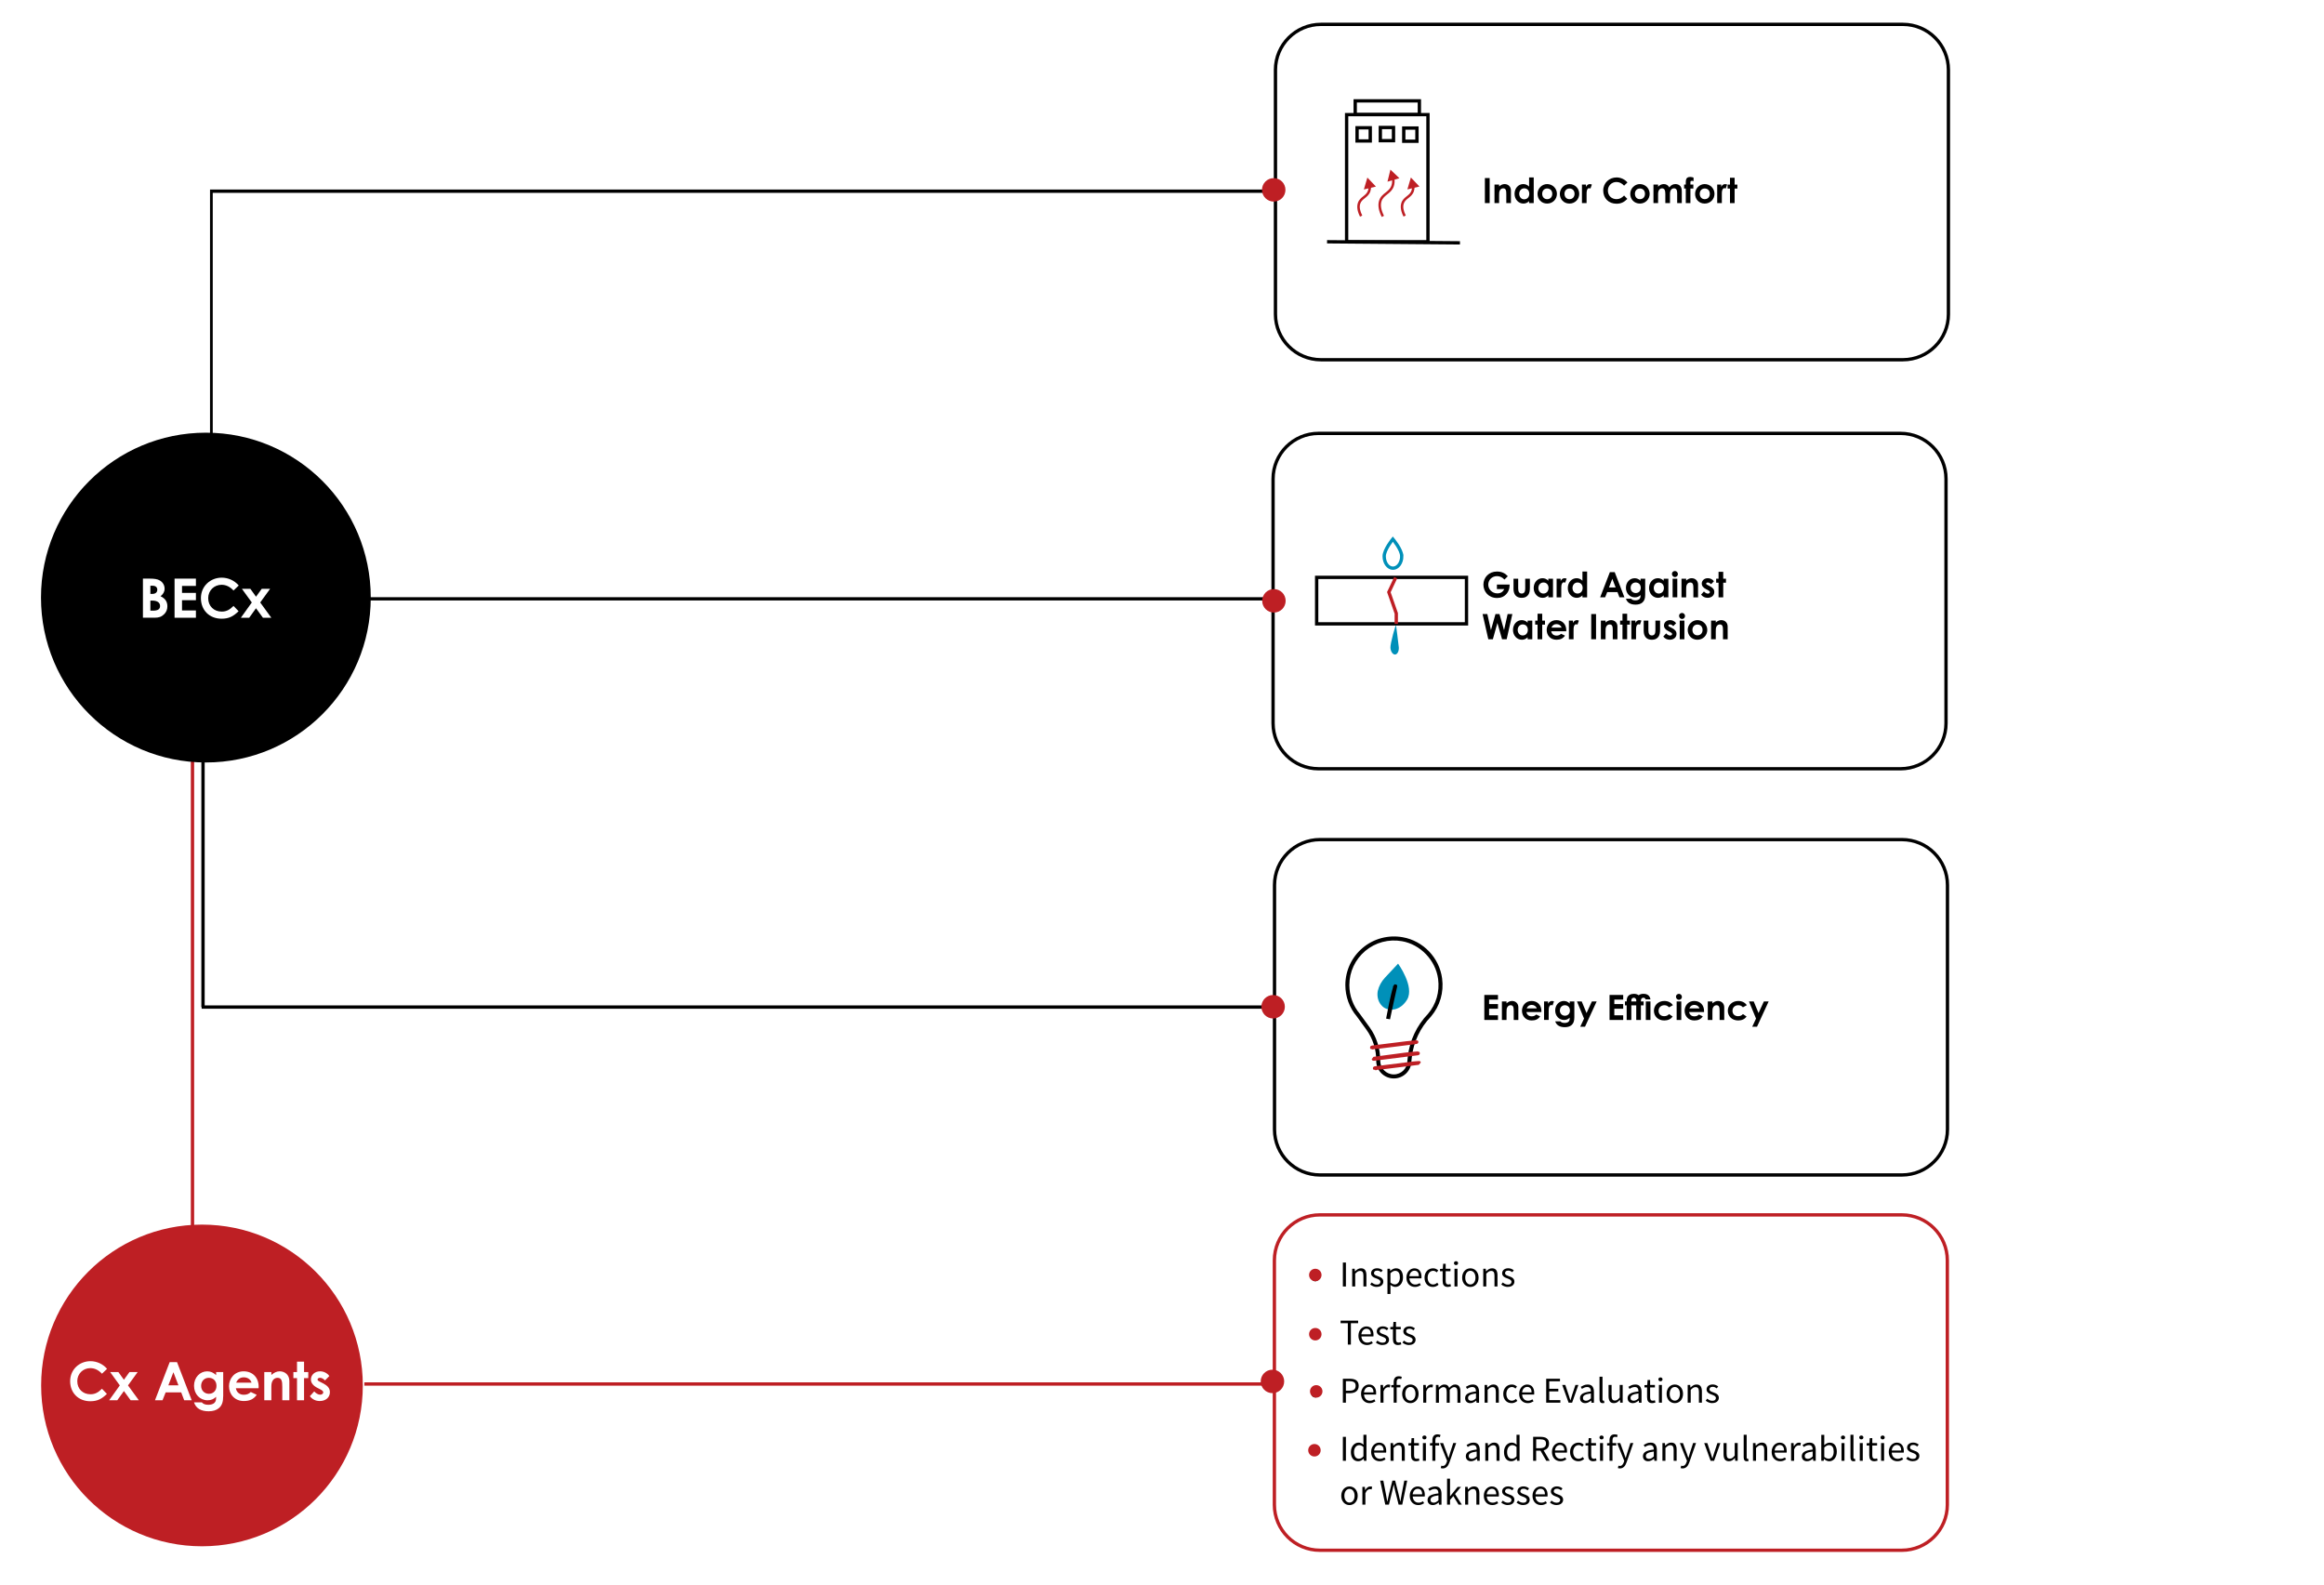
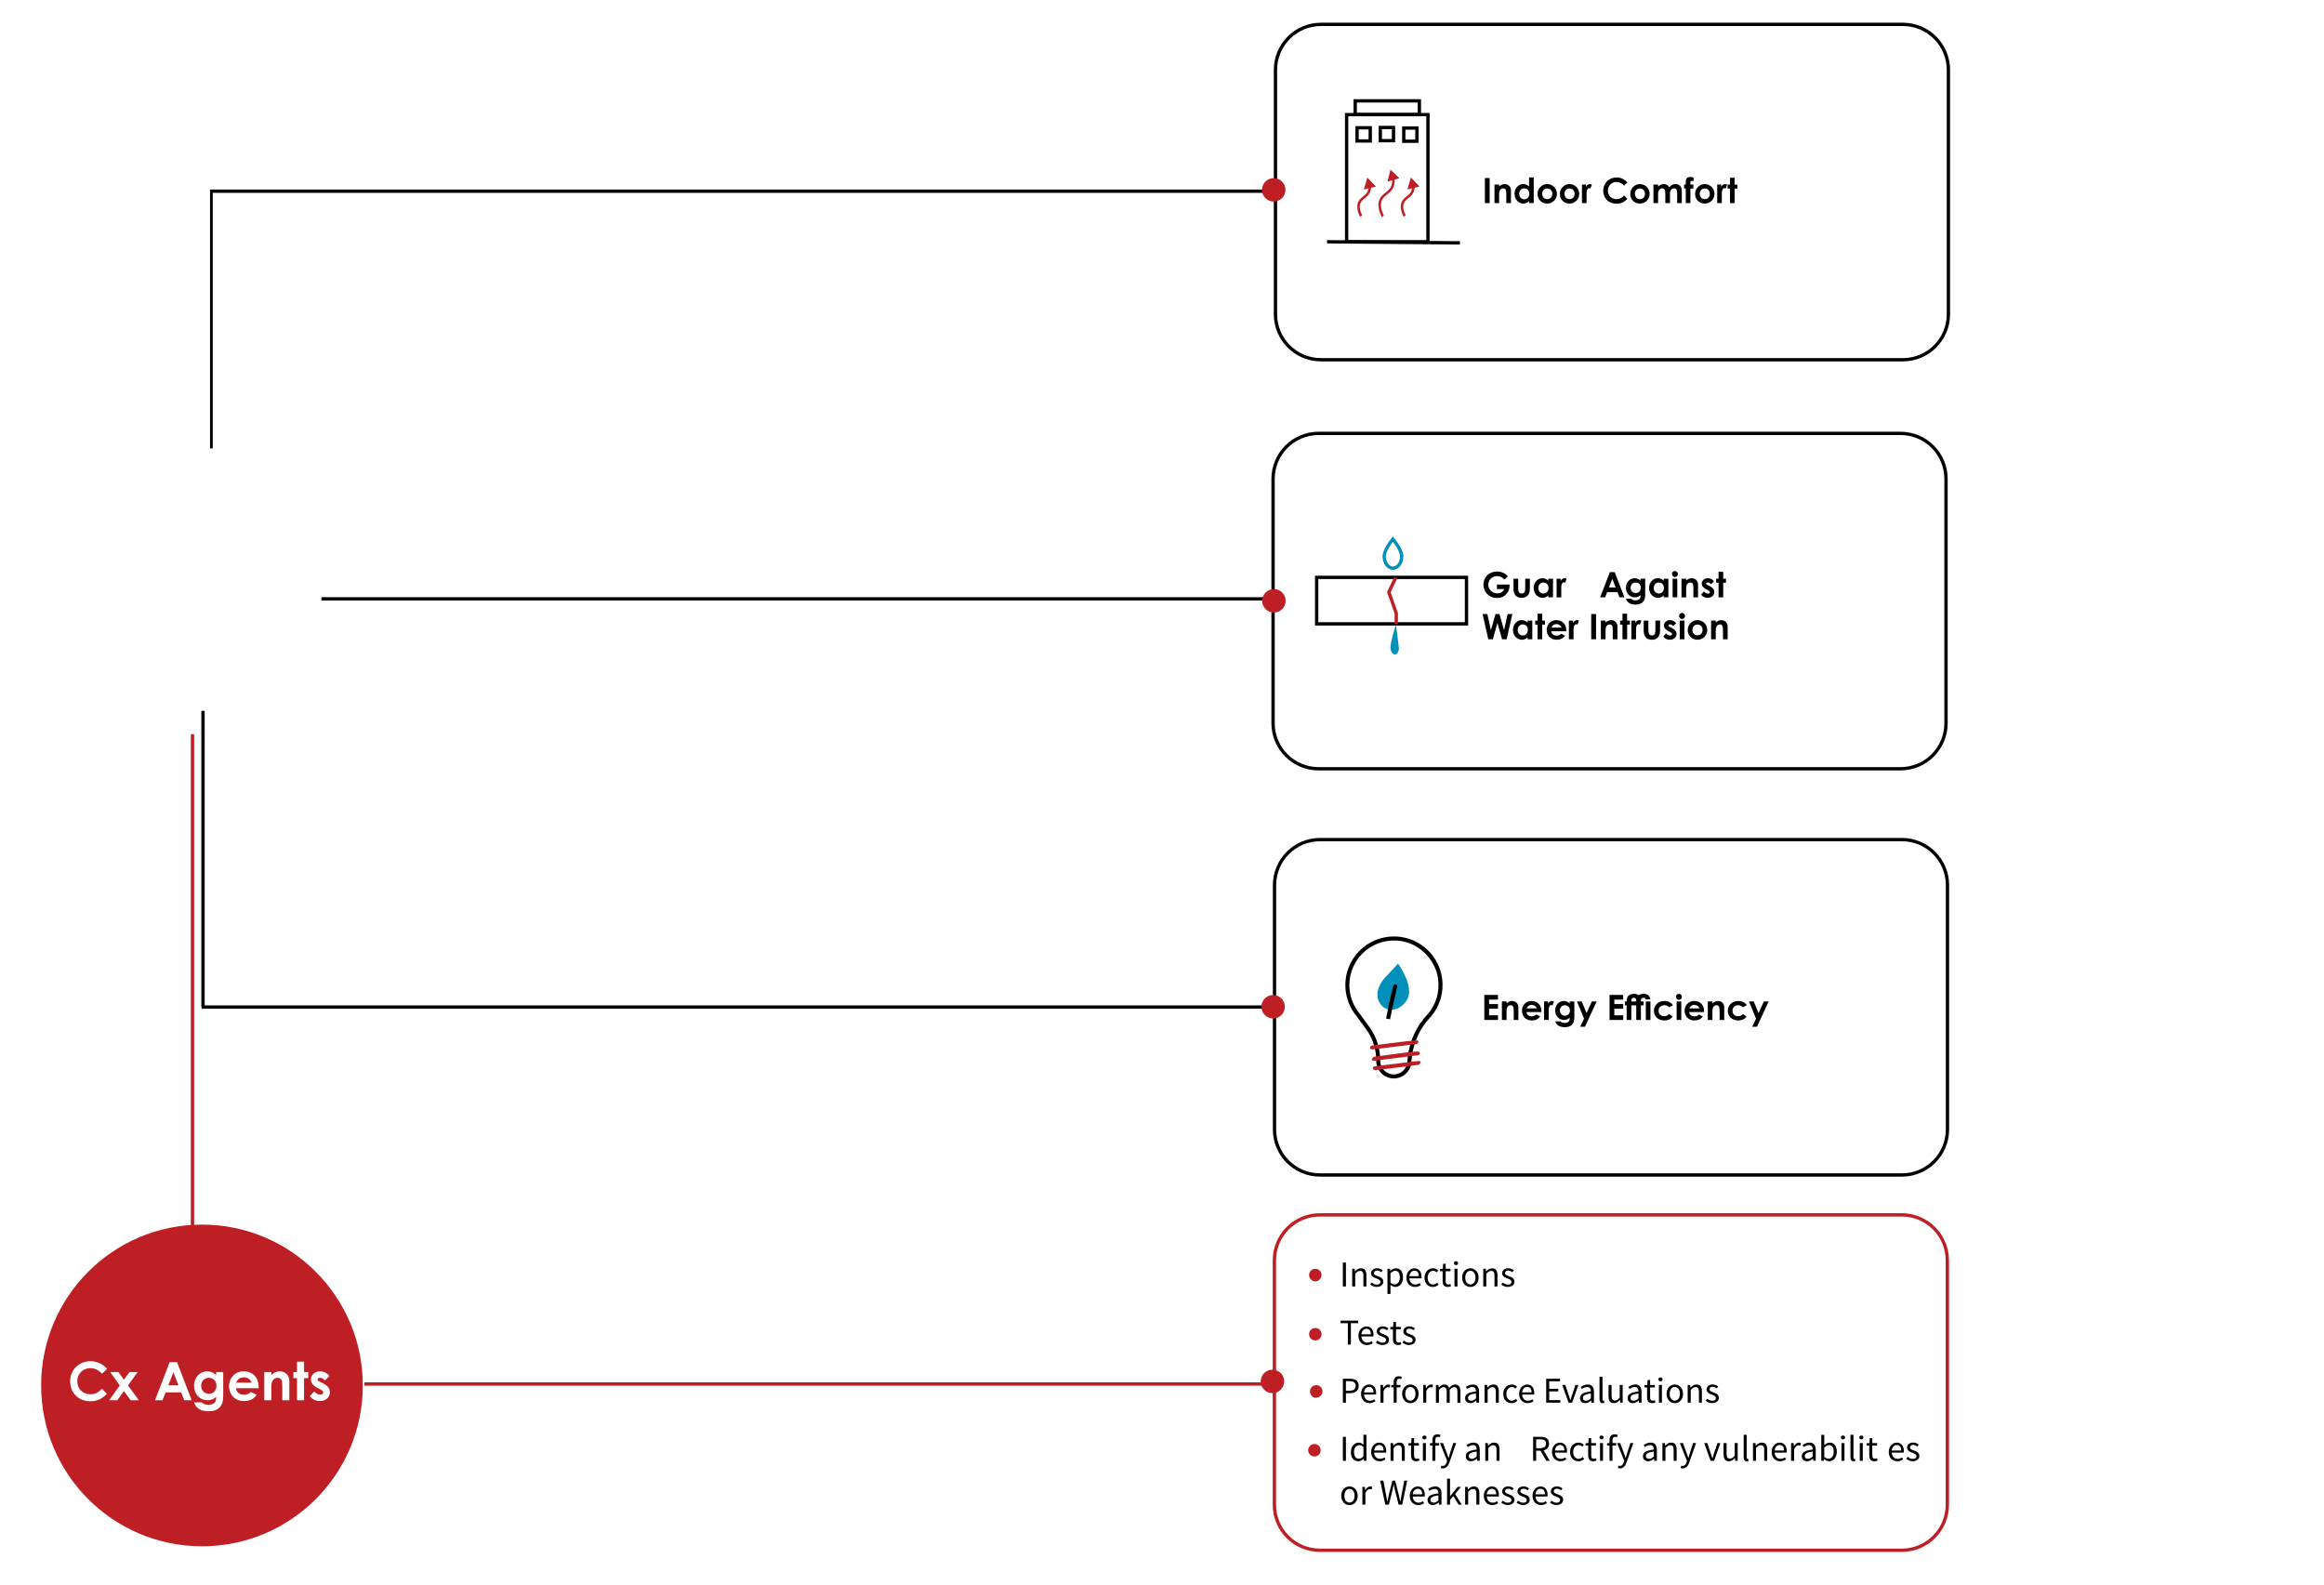
<svg xmlns="http://www.w3.org/2000/svg" id="Layer_1" viewBox="0 0 1400 954.7">
  <defs>
    <style>.cls-1{fill:#0090b9;}.cls-2{fill:#fff;}.cls-3{stroke:#be1f24;}.cls-3,.cls-4{fill:none;stroke-miterlimit:10;stroke-width:2px;}.cls-5{fill:#be1f24;}.cls-4{stroke:#0090b9;}</style>
  </defs>
  <rect class="cls-2" x="-18.17" y="-16.3" width="1439.22" height="1054.17" />
  <rect class="cls-5" x="114.96" y="442.3" width="2" height="327.16" />
  <rect x="193.61" y="359.75" width="572.39" height="1.96" />
-   <circle cx="124.02" cy="359.98" r="99.33" />
  <rect class="cls-5" x="219.48" y="832.72" width="541.95" height="2" />
  <g>
    <path class="cls-2" d="M86.1,372.12v-23.56h4.3c2.46,0,4.46,.26,5.94,1.15,1.77,1.05,2.82,2.89,2.82,4.92,0,1.87-.85,3.28-2.46,4.53,2.76,1.31,4.13,3.21,4.13,6.07,0,1.94-.66,3.54-2.03,4.85-1.57,1.54-3.28,2.03-5.67,2.03h-7.02Zm4.49-19.29v4.95h.98c2.1,0,3.18-.92,3.18-2.56,0-1.51-1.02-2.39-3.02-2.39h-1.15Zm0,8.96v6.07h1.51c2.82,0,4.33-.79,4.33-2.79s-1.58-3.28-4.72-3.28h-1.12Z" />
    <path class="cls-2" d="M105.16,348.56h12.86v4.4h-8.37v4.2h8.37v4.4h-8.37v6.17h8.37v4.4h-12.86v-23.56Z" />
    <path class="cls-2" d="M143.74,368.18c-3.12,3.05-5.81,4.53-10.24,4.53-7.38,0-12.47-5.15-12.47-12.4s5.77-12.33,12.53-12.33c3.9,0,7.68,1.71,10.27,4.72l-3.15,3.02c-2.13-2.26-4.46-3.44-7.22-3.44-4.43,0-8.04,3.41-8.04,8.04,0,4.86,3.48,8.1,8.14,8.1,2.92,0,4.89-1.18,7.12-3.41l3.05,3.18Z" />
    <path class="cls-2" d="M145.74,354.7h5.08l3.41,4.76,3.44-4.76h5.05l-5.97,8.23,6.69,9.19h-5.05l-4.17-5.71-4.1,5.71h-5.02l6.59-9.19-5.97-8.23Z" />
  </g>
  <circle class="cls-5" cx="121.67" cy="834.59" r="96.89" />
  <g>
    <path class="cls-2" d="M64.4,839.68c-3.04,2.98-5.66,4.42-9.98,4.42-7.2,0-12.16-5.02-12.16-12.1s5.63-12.03,12.22-12.03c3.81,0,7.49,1.66,10.02,4.61l-3.07,2.94c-2.08-2.21-4.35-3.36-7.04-3.36-4.32,0-7.84,3.33-7.84,7.84,0,4.74,3.39,7.9,7.93,7.9,2.85,0,4.77-1.15,6.94-3.33l2.98,3.1Z" />
    <path class="cls-2" d="M66.35,826.53h4.96l3.33,4.64,3.36-4.64h4.93l-5.82,8.03,6.53,8.96h-4.93l-4.06-5.57-4,5.57h-4.9l6.43-8.96-5.82-8.03Z" />
    <path class="cls-2" d="M102.22,820.55h4.42l8.86,22.97h-4.54l-1.79-4.74h-9.38l-1.89,4.74h-4.54l8.86-22.97Zm2.24,6.08l-3.04,7.87h6.08l-3.04-7.87Z" />
    <path class="cls-2" d="M134.44,841.09c0,3.29-.64,5.5-2.59,7.17-1.54,1.28-3.58,1.89-6.18,1.89-4.67,0-7.65-1.82-8.8-5.38h4.7c.86,1.02,2.14,1.47,3.94,1.47,1.57,0,2.85-.42,3.62-1.12,1.02-.96,1.06-2.11,1.06-3.71-1.41,1.38-2.94,2.11-5.15,2.11-4.58,0-8.16-3.65-8.16-8.74s3.62-8.7,7.94-8.7c2.11,0,3.78,.8,5.38,2.3v-1.86h4.26v14.56Zm-13.28-6.27c0,2.82,2.02,4.8,4.67,4.8s4.58-1.89,4.58-4.77-1.82-4.86-4.64-4.86-4.61,2.21-4.61,4.83Z" />
    <path class="cls-2" d="M154.67,840.23c-1.82,2.59-4.22,3.74-7.81,3.74-5.41,0-8.9-3.97-8.9-8.96,0-4.64,3.36-8.93,8.83-8.93s9.02,3.84,9.02,9.22c0,.38-.03,.58-.03,.96h-13.69c.42,2.53,2.34,3.94,4.77,3.94,1.82,0,3.04-.51,4.22-1.66l3.58,1.7Zm-3.14-7.33c-.58-1.98-2.4-3.2-4.67-3.2-2.11,0-3.74,1.06-4.58,3.2h9.25Z" />
    <path class="cls-2" d="M163.47,828.26c1.63-1.38,3.14-2.18,5.02-2.18,3.17,0,5.82,2.18,5.82,5.82v11.62h-4.26v-8.03c0-3.36-.29-5.5-2.88-5.5-1.18,0-2.21,.58-2.88,1.63-.86,1.38-.83,2.91-.83,4.67v7.23h-4.26v-16.99h4.26v1.73Z" />
    <path class="cls-2" d="M178.92,820.26h4.25v6.27h2.53v3.65h-2.53v13.34h-4.25v-13.34h-2.18v-3.65h2.18v-6.27Z" />
    <path class="cls-2" d="M191.4,836.16c-2.72-1.38-4.1-3.04-4.1-5.18,0-2.66,2.24-4.9,5.5-4.9,2.21,0,4.22,.99,5.6,2.82l-2.62,2.66c-.96-.96-1.92-1.57-2.94-1.57-.86,0-1.54,.35-1.54,1.02s.61,.93,1.54,1.41l1.57,.8c2.82,1.44,4.32,2.91,4.32,5.44,0,3.04-2.4,5.31-6.11,5.31-2.46,0-4.48-.99-5.95-2.91l2.62-2.88c.99,1.15,2.43,1.98,3.55,1.98,1.06,0,1.89-.61,1.89-1.38s-.7-1.28-1.89-1.89l-1.44-.74Z" />
  </g>
  <g>
    <g>
      <rect class="cls-2" x="767.7" y="731.84" width="405.39" height="202.03" rx="27.39" ry="27.39" />
      <path class="cls-5" d="M1145.7,934.87h-350.61c-15.66,0-28.39-12.74-28.39-28.39v-147.25c0-15.66,12.74-28.39,28.39-28.39h350.61c15.66,0,28.39,12.74,28.39,28.39v147.25c0,15.65-12.74,28.39-28.39,28.39Zm-350.61-202.03c-14.55,0-26.39,11.84-26.39,26.39v147.25c0,14.55,11.84,26.39,26.39,26.39h350.61c14.55,0,26.39-11.84,26.39-26.39v-147.25c0-14.55-11.84-26.39-26.39-26.39h-350.61Z" />
    </g>
    <g>
      <path d="M792.33,771.84c-.34,0-.65-.06-.95-.19-.29-.12-.55-.3-.78-.54-.23-.23-.41-.51-.54-.84-.13-.32-.2-.68-.2-1.08s.07-.76,.2-1.09,.31-.61,.54-.84,.49-.41,.78-.54c.29-.13,.61-.2,.95-.2s.63,.07,.94,.2c.3,.13,.56,.31,.79,.54,.23,.23,.41,.51,.54,.84,.13,.33,.2,.69,.2,1.09s-.07,.76-.2,1.08c-.13,.32-.31,.6-.54,.84-.23,.24-.49,.42-.79,.54-.3,.12-.61,.19-.94,.19Z" />
      <path d="M808.96,774.98v-14.43h1.83v14.43h-1.83Z" />
      <path d="M814.57,774.98v-10.69h1.5l.15,1.54h.07c.51-.51,1.05-.94,1.62-1.29s1.22-.52,1.97-.52c1.13,0,1.95,.35,2.47,1.06s.78,1.75,.78,3.12v6.78h-1.8v-6.53c0-1.01-.16-1.74-.48-2.19-.32-.45-.84-.67-1.54-.67-.56,0-1.05,.14-1.47,.42-.42,.28-.91,.69-1.45,1.23v7.74h-1.8Z" />
      <path d="M829.4,775.25c-.76,0-1.49-.14-2.18-.42-.69-.28-1.29-.63-1.8-1.06l.9-1.21c.47,.38,.95,.69,1.44,.92,.49,.24,1.06,.35,1.71,.35,.7,0,1.23-.16,1.58-.48,.35-.32,.53-.72,.53-1.19,0-.28-.07-.52-.22-.73-.15-.21-.33-.38-.56-.54-.23-.15-.49-.29-.78-.41s-.59-.24-.88-.35c-.38-.13-.76-.28-1.14-.45-.38-.17-.72-.37-1.02-.62-.3-.24-.55-.52-.74-.85-.19-.32-.29-.71-.29-1.17,0-.42,.08-.83,.25-1.2,.17-.37,.41-.7,.73-.97s.7-.48,1.16-.64c.45-.15,.97-.23,1.54-.23,.67,0,1.29,.12,1.86,.35s1.05,.52,1.46,.86l-.86,1.14c-.37-.28-.75-.51-1.14-.68-.4-.18-.83-.26-1.3-.26-.67,0-1.17,.15-1.48,.46-.32,.31-.47,.67-.47,1.08,0,.25,.07,.47,.2,.65s.31,.34,.53,.48c.22,.14,.47,.26,.76,.37,.29,.11,.58,.22,.89,.34,.38,.15,.77,.3,1.16,.46,.39,.16,.74,.36,1.04,.61s.56,.54,.76,.89c.2,.35,.3,.78,.3,1.28,0,.44-.08,.85-.25,1.23-.17,.38-.42,.72-.75,1.01s-.74,.52-1.23,.69c-.49,.17-1.05,.25-1.68,.25Z" />
      <path d="M835.82,779.49v-15.2h1.5l.15,1.23h.07c.48-.41,1.02-.76,1.6-1.06,.58-.29,1.18-.44,1.81-.44,.69,0,1.3,.13,1.83,.39,.53,.26,.97,.62,1.32,1.1,.35,.48,.62,1.05,.8,1.72,.18,.67,.28,1.42,.28,2.25,0,.91-.12,1.72-.37,2.43-.25,.71-.59,1.32-1.01,1.81-.42,.5-.92,.88-1.47,1.13-.56,.26-1.14,.39-1.76,.39-.5,0-.99-.11-1.49-.33-.49-.22-.99-.52-1.48-.9l.04,1.87v3.61h-1.8Zm4.42-5.76c.44,0,.85-.1,1.22-.3s.7-.48,.97-.84,.48-.8,.64-1.33c.15-.53,.23-1.12,.23-1.78,0-.59-.05-1.12-.15-1.61-.1-.48-.27-.9-.5-1.24s-.52-.61-.88-.8-.79-.29-1.29-.29c-.45,0-.91,.12-1.38,.37s-.96,.61-1.48,1.08v5.61c.48,.41,.95,.7,1.41,.87,.46,.17,.86,.25,1.21,.25Z" />
      <path d="M852.37,775.25c-.72,0-1.39-.13-2.01-.39-.62-.26-1.17-.62-1.63-1.1s-.83-1.06-1.09-1.75c-.26-.69-.4-1.47-.4-2.35s.14-1.67,.41-2.36,.63-1.29,1.08-1.77c.45-.48,.96-.85,1.53-1.11,.57-.26,1.17-.39,1.78-.39,.67,0,1.28,.12,1.82,.35s.98,.57,1.34,1.01,.63,.97,.83,1.58,.29,1.31,.29,2.07c0,.19,0,.38-.01,.56,0,.18-.03,.34-.06,.47h-7.22c.07,1.14,.43,2.05,1.07,2.72,.64,.67,1.47,1,2.5,1,.51,0,.99-.08,1.42-.23,.43-.15,.85-.36,1.24-.6l.64,1.19c-.47,.29-.99,.55-1.56,.77-.57,.22-1.22,.33-1.96,.33Zm-3.37-6.47h5.72c0-1.08-.23-1.91-.69-2.47s-1.11-.85-1.95-.85c-.38,0-.74,.07-1.09,.22s-.66,.36-.93,.65c-.28,.29-.51,.63-.69,1.05-.18,.41-.3,.88-.36,1.41Z" />
      <path d="M863.17,775.25c-.7,0-1.36-.12-1.98-.37-.62-.25-1.15-.61-1.59-1.09-.45-.48-.8-1.06-1.06-1.76-.26-.7-.39-1.48-.39-2.37s.14-1.69,.42-2.39c.28-.7,.65-1.29,1.12-1.77,.47-.48,1.02-.85,1.64-1.1,.62-.25,1.28-.37,1.97-.37s1.3,.12,1.8,.37c.5,.25,.94,.54,1.32,.88l-.92,1.19c-.31-.28-.63-.51-.98-.68-.34-.18-.73-.26-1.16-.26-.48,0-.93,.1-1.34,.3-.41,.2-.76,.48-1.06,.85-.29,.37-.52,.8-.69,1.31s-.25,1.07-.25,1.68,.08,1.17,.24,1.67c.16,.5,.38,.93,.67,1.29,.29,.36,.63,.64,1.04,.84,.41,.2,.86,.3,1.34,.3s.96-.11,1.38-.32,.8-.47,1.13-.76l.79,1.21c-.48,.43-1.02,.76-1.61,1s-1.2,.36-1.85,.36Z" />
      <path d="M872.12,775.25c-.57,0-1.05-.09-1.44-.26s-.7-.42-.95-.73c-.24-.31-.42-.68-.52-1.12-.1-.44-.15-.92-.15-1.45v-5.92h-1.58v-1.36l1.67-.11,.22-2.99h1.52v2.99h2.88v1.47h-2.88v5.94c0,.66,.12,1.17,.36,1.53s.67,.54,1.29,.54c.19,0,.4-.03,.62-.09s.42-.12,.59-.2l.35,1.36c-.29,.1-.61,.19-.96,.28-.34,.08-.69,.12-1.02,.12Z" />
      <path d="M877.12,762.09c-.35,0-.65-.11-.89-.33s-.36-.5-.36-.84,.12-.63,.36-.85c.24-.21,.54-.32,.89-.32s.65,.11,.89,.32c.24,.21,.36,.49,.36,.85s-.12,.62-.36,.84-.54,.33-.89,.33Zm-.92,12.89v-10.69h1.8v10.69h-1.8Z" />
      <path d="M885.76,775.25c-.66,0-1.29-.12-1.88-.37-.59-.25-1.12-.61-1.57-1.09-.46-.48-.82-1.06-1.09-1.76-.27-.7-.41-1.48-.41-2.37s.14-1.69,.41-2.39c.27-.7,.63-1.29,1.09-1.77,.46-.48,.98-.85,1.57-1.1,.59-.25,1.22-.37,1.88-.37s1.29,.12,1.88,.37c.59,.25,1.12,.62,1.57,1.1,.45,.48,.82,1.07,1.09,1.77,.27,.7,.41,1.49,.41,2.39s-.14,1.67-.41,2.37c-.27,.7-.63,1.28-1.09,1.76-.46,.48-.98,.84-1.57,1.09-.59,.25-1.22,.37-1.88,.37Zm0-1.5c.45,0,.87-.1,1.25-.3,.38-.2,.71-.48,.98-.84,.27-.36,.48-.79,.63-1.29,.15-.5,.22-1.06,.22-1.67s-.07-1.18-.22-1.68c-.15-.51-.36-.94-.63-1.31-.27-.37-.6-.65-.98-.85-.38-.2-.8-.3-1.25-.3s-.87,.1-1.25,.3c-.38,.2-.71,.48-.98,.85-.27,.37-.48,.8-.63,1.31s-.22,1.07-.22,1.68,.07,1.17,.22,1.67c.15,.5,.36,.93,.63,1.29,.27,.36,.6,.64,.98,.84,.38,.2,.8,.3,1.25,.3Z" />
      <path d="M893.53,774.98v-10.69h1.5l.15,1.54h.07c.51-.51,1.05-.94,1.62-1.29s1.22-.52,1.97-.52c1.13,0,1.95,.35,2.47,1.06s.78,1.75,.78,3.12v6.78h-1.8v-6.53c0-1.01-.16-1.74-.48-2.19-.32-.45-.84-.67-1.54-.67-.56,0-1.05,.14-1.47,.42-.42,.28-.91,.69-1.45,1.23v7.74h-1.8Z" />
      <path d="M908.36,775.25c-.76,0-1.49-.14-2.18-.42-.69-.28-1.29-.63-1.8-1.06l.9-1.21c.47,.38,.95,.69,1.44,.92,.49,.24,1.06,.35,1.71,.35,.7,0,1.23-.16,1.58-.48,.35-.32,.53-.72,.53-1.19,0-.28-.07-.52-.22-.73-.15-.21-.33-.38-.56-.54-.23-.15-.49-.29-.78-.41s-.59-.24-.88-.35c-.38-.13-.76-.28-1.14-.45-.38-.17-.72-.37-1.02-.62-.3-.24-.55-.52-.74-.85-.19-.32-.29-.71-.29-1.17,0-.42,.08-.83,.25-1.2,.17-.37,.41-.7,.73-.97s.7-.48,1.16-.64c.45-.15,.97-.23,1.54-.23,.67,0,1.29,.12,1.86,.35s1.05,.52,1.46,.86l-.86,1.14c-.37-.28-.75-.51-1.14-.68-.4-.18-.83-.26-1.3-.26-.67,0-1.17,.15-1.48,.46-.32,.31-.47,.67-.47,1.08,0,.25,.07,.47,.2,.65s.31,.34,.53,.48c.22,.14,.47,.26,.76,.37,.29,.11,.58,.22,.89,.34,.38,.15,.77,.3,1.16,.46,.39,.16,.74,.36,1.04,.61s.56,.54,.76,.89c.2,.35,.3,.78,.3,1.28,0,.44-.08,.85-.25,1.23-.17,.38-.42,.72-.75,1.01s-.74,.52-1.23,.69c-.49,.17-1.05,.25-1.68,.25Z" />
      <path d="M792.33,806.84c-.34,0-.65-.06-.95-.19-.29-.12-.55-.3-.78-.54-.23-.23-.41-.51-.54-.84-.13-.32-.2-.68-.2-1.08s.07-.76,.2-1.09,.31-.61,.54-.84,.49-.41,.78-.54c.29-.13,.61-.2,.95-.2s.63,.07,.94,.2c.3,.13,.56,.31,.79,.54,.23,.23,.41,.51,.54,.84,.13,.33,.2,.69,.2,1.09s-.07,.76-.2,1.08c-.13,.32-.31,.6-.54,.84-.23,.24-.49,.42-.79,.54-.3,.12-.61,.19-.94,.19Z" />
      <path d="M811.95,809.98v-12.89h-4.36v-1.54h10.56v1.54h-4.36v12.89h-1.85Z" />
      <path d="M823.46,810.25c-.72,0-1.39-.13-2.01-.39-.62-.26-1.17-.62-1.63-1.1s-.83-1.06-1.09-1.75c-.26-.69-.4-1.47-.4-2.35s.14-1.67,.41-2.36,.63-1.29,1.08-1.77c.45-.48,.96-.85,1.53-1.11,.57-.26,1.17-.39,1.78-.39,.67,0,1.28,.12,1.82,.35s.98,.57,1.34,1.01,.63,.97,.83,1.58,.29,1.31,.29,2.07c0,.19,0,.38-.01,.56,0,.18-.03,.34-.06,.47h-7.22c.07,1.14,.43,2.05,1.07,2.72,.64,.67,1.47,1,2.5,1,.51,0,.99-.08,1.42-.23,.43-.15,.85-.36,1.24-.6l.64,1.19c-.47,.29-.99,.55-1.56,.77-.57,.22-1.22,.33-1.96,.33Zm-3.37-6.47h5.72c0-1.08-.23-1.91-.69-2.47s-1.11-.85-1.95-.85c-.38,0-.74,.07-1.09,.22s-.66,.36-.93,.65c-.28,.29-.51,.63-.69,1.05-.18,.41-.3,.88-.36,1.41Z" />
      <path d="M832.83,810.25c-.76,0-1.49-.14-2.18-.42-.69-.28-1.29-.63-1.8-1.06l.9-1.21c.47,.38,.95,.69,1.44,.92,.49,.24,1.06,.35,1.71,.35,.7,0,1.23-.16,1.58-.48,.35-.32,.53-.72,.53-1.19,0-.28-.07-.52-.22-.73-.15-.21-.33-.38-.56-.54-.23-.15-.49-.29-.78-.41s-.59-.24-.88-.35c-.38-.13-.76-.28-1.14-.45-.38-.17-.72-.37-1.02-.62-.3-.24-.55-.52-.74-.85-.19-.32-.29-.71-.29-1.17,0-.42,.08-.83,.25-1.2,.17-.37,.41-.7,.73-.97s.7-.48,1.16-.64c.45-.15,.97-.23,1.54-.23,.67,0,1.29,.12,1.86,.35s1.05,.52,1.46,.86l-.86,1.14c-.37-.28-.75-.51-1.14-.68-.4-.18-.83-.26-1.3-.26-.67,0-1.17,.15-1.48,.46-.32,.31-.47,.67-.47,1.08,0,.25,.07,.47,.2,.65s.31,.34,.53,.48c.22,.14,.47,.26,.76,.37,.29,.11,.58,.22,.89,.34,.38,.15,.77,.3,1.16,.46,.39,.16,.74,.36,1.04,.61s.56,.54,.76,.89c.2,.35,.3,.78,.3,1.28,0,.44-.08,.85-.25,1.23-.17,.38-.42,.72-.75,1.01s-.74,.52-1.23,.69c-.49,.17-1.05,.25-1.68,.25Z" />
      <path d="M842.18,810.25c-.57,0-1.05-.09-1.44-.26s-.7-.42-.95-.73c-.24-.31-.42-.68-.52-1.12-.1-.44-.15-.92-.15-1.45v-5.92h-1.58v-1.36l1.67-.11,.22-2.99h1.52v2.99h2.88v1.47h-2.88v5.94c0,.66,.12,1.17,.36,1.53s.67,.54,1.29,.54c.19,0,.4-.03,.62-.09s.42-.12,.59-.2l.35,1.36c-.29,.1-.61,.19-.96,.28-.34,.08-.69,.12-1.02,.12Z" />
      <path d="M848.83,810.25c-.76,0-1.49-.14-2.18-.42-.69-.28-1.29-.63-1.8-1.06l.9-1.21c.47,.38,.95,.69,1.44,.92,.49,.24,1.06,.35,1.71,.35,.7,0,1.23-.16,1.58-.48,.35-.32,.53-.72,.53-1.19,0-.28-.07-.52-.22-.73-.15-.21-.33-.38-.56-.54-.23-.15-.49-.29-.78-.41s-.59-.24-.88-.35c-.38-.13-.76-.28-1.14-.45-.38-.17-.72-.37-1.02-.62-.3-.24-.55-.52-.74-.85-.19-.32-.29-.71-.29-1.17,0-.42,.08-.83,.25-1.2,.17-.37,.41-.7,.73-.97s.7-.48,1.16-.64c.45-.15,.97-.23,1.54-.23,.67,0,1.29,.12,1.86,.35s1.05,.52,1.46,.86l-.86,1.14c-.37-.28-.75-.51-1.14-.68-.4-.18-.83-.26-1.3-.26-.67,0-1.17,.15-1.48,.46-.32,.31-.47,.67-.47,1.08,0,.25,.07,.47,.2,.65s.31,.34,.53,.48c.22,.14,.47,.26,.76,.37,.29,.11,.58,.22,.89,.34,.38,.15,.77,.3,1.16,.46,.39,.16,.74,.36,1.04,.61s.56,.54,.76,.89c.2,.35,.3,.78,.3,1.28,0,.44-.08,.85-.25,1.23-.17,.38-.42,.72-.75,1.01s-.74,.52-1.23,.69c-.49,.17-1.05,.25-1.68,.25Z" />
      <path d="M792.33,841.84c-.34,0-.65-.06-.95-.19-.29-.12-.55-.3-.78-.54-.23-.23-.41-.51-.54-.84-.13-.32-.2-.68-.2-1.08s.07-.76,.2-1.09,.31-.61,.54-.84,.49-.41,.78-.54c.29-.13,.61-.2,.95-.2s.63,.07,.94,.2c.3,.13,.56,.31,.79,.54,.23,.23,.41,.51,.54,.84,.13,.33,.2,.69,.2,1.09s-.07,.76-.2,1.08c-.13,.32-.31,.6-.54,.84-.23,.24-.49,.42-.79,.54-.3,.12-.61,.19-.94,.19Z" />
      <path d="M808.96,844.98v-14.43h4.11c.81,0,1.54,.07,2.21,.22,.67,.15,1.24,.38,1.71,.71s.84,.77,1.1,1.31c.26,.54,.4,1.21,.4,2s-.13,1.42-.38,1.98c-.26,.56-.62,1.02-1.09,1.39-.47,.37-1.03,.64-1.68,.82-.65,.18-1.38,.28-2.17,.28h-2.38v5.72h-1.83Zm1.83-7.22h2.16c1.26,0,2.2-.24,2.8-.71s.91-1.23,.91-2.25-.32-1.76-.96-2.17c-.64-.4-1.59-.61-2.85-.61h-2.07v5.74Z" />
      <path d="M825.04,845.25c-.72,0-1.39-.13-2.01-.39-.62-.26-1.17-.62-1.63-1.1s-.83-1.06-1.09-1.75c-.26-.69-.4-1.47-.4-2.35s.14-1.67,.41-2.36,.63-1.29,1.08-1.77c.45-.48,.96-.85,1.53-1.11,.57-.26,1.17-.39,1.78-.39,.67,0,1.28,.12,1.82,.35s.98,.57,1.34,1.01,.63,.97,.83,1.58,.29,1.31,.29,2.07c0,.19,0,.38-.01,.56,0,.18-.03,.34-.06,.47h-7.22c.07,1.14,.43,2.05,1.07,2.72,.64,.67,1.47,1,2.5,1,.51,0,.99-.08,1.42-.23,.43-.15,.85-.36,1.24-.6l.64,1.19c-.47,.29-.99,.55-1.56,.77-.57,.22-1.22,.33-1.96,.33Zm-3.37-6.47h5.72c0-1.08-.23-1.91-.69-2.47s-1.11-.85-1.95-.85c-.38,0-.74,.07-1.09,.22s-.66,.36-.93,.65c-.28,.29-.51,.63-.69,1.05-.18,.41-.3,.88-.36,1.41Z" />
      <path d="M831.62,844.98v-10.69h1.5l.15,1.94h.07c.37-.67,.81-1.21,1.33-1.61,.52-.4,1.09-.59,1.71-.59,.43,0,.81,.07,1.14,.22l-.35,1.58c-.18-.06-.34-.1-.48-.13-.15-.03-.33-.04-.55-.04-.46,0-.93,.18-1.42,.55-.49,.37-.92,1-1.29,1.91v6.86h-1.8Z" />
      <path d="M839.56,844.98v-9.22h-1.45v-1.36l1.45-.11v-1.69c0-1.1,.25-1.96,.76-2.6s1.29-.95,2.37-.95c.34,0,.66,.03,.96,.1,.3,.07,.58,.15,.82,.25l-.4,1.39c-.4-.18-.8-.26-1.21-.26-1,0-1.5,.69-1.5,2.07v1.69h2.27v1.47h-2.27v9.22h-1.8Z" />
      <path d="M849.62,845.25c-.66,0-1.29-.12-1.88-.37-.59-.25-1.12-.61-1.57-1.09-.46-.48-.82-1.06-1.09-1.76-.27-.7-.41-1.48-.41-2.37s.14-1.69,.41-2.39c.27-.7,.63-1.29,1.09-1.77,.46-.48,.98-.85,1.57-1.1,.59-.25,1.22-.37,1.88-.37s1.29,.12,1.88,.37c.59,.25,1.12,.62,1.57,1.1,.45,.48,.82,1.07,1.09,1.77,.27,.7,.41,1.49,.41,2.39s-.14,1.67-.41,2.37c-.27,.7-.63,1.28-1.09,1.76-.46,.48-.98,.84-1.57,1.09-.59,.25-1.22,.37-1.88,.37Zm0-1.5c.45,0,.87-.1,1.25-.3,.38-.2,.71-.48,.98-.84,.27-.36,.48-.79,.63-1.29,.15-.5,.22-1.06,.22-1.67s-.07-1.18-.22-1.68c-.15-.51-.36-.94-.63-1.31-.27-.37-.6-.65-.98-.85-.38-.2-.8-.3-1.25-.3s-.87,.1-1.25,.3c-.38,.2-.71,.48-.98,.85-.27,.37-.48,.8-.63,1.31s-.22,1.07-.22,1.68,.07,1.17,.22,1.67c.15,.5,.36,.93,.63,1.29,.27,.36,.6,.64,.98,.84,.38,.2,.8,.3,1.25,.3Z" />
      <path d="M857.38,844.98v-10.69h1.5l.15,1.94h.07c.37-.67,.81-1.21,1.33-1.61,.52-.4,1.09-.59,1.71-.59,.43,0,.81,.07,1.14,.22l-.35,1.58c-.18-.06-.34-.1-.48-.13-.15-.03-.33-.04-.55-.04-.46,0-.93,.18-1.42,.55-.49,.37-.92,1-1.29,1.91v6.86h-1.8Z" />
      <path d="M865.02,844.98v-10.69h1.5l.15,1.54h.07c.47-.51,.98-.94,1.53-1.29s1.15-.52,1.79-.52c.82,0,1.46,.18,1.92,.54s.8,.86,1.02,1.51c.56-.62,1.12-1.11,1.68-1.48s1.18-.56,1.84-.56c1.1,0,1.92,.35,2.45,1.06s.8,1.75,.8,3.12v6.78h-1.8v-6.53c0-1.01-.16-1.74-.48-2.19-.32-.45-.82-.67-1.5-.67-.81,0-1.7,.55-2.68,1.65v7.74h-1.8v-6.53c0-1.01-.16-1.74-.48-2.19-.32-.45-.83-.67-1.52-.67-.81,0-1.7,.55-2.68,1.65v7.74h-1.8Z" />
      <path d="M885.72,845.25c-.89,0-1.64-.26-2.23-.79-.59-.53-.89-1.28-.89-2.24,0-1.17,.52-2.07,1.56-2.7,1.04-.62,2.71-1.06,4.99-1.31,0-.34-.03-.67-.1-.99-.07-.32-.18-.61-.34-.86-.16-.25-.38-.45-.67-.6-.29-.15-.65-.23-1.09-.23-.62,0-1.2,.12-1.74,.35s-1.03,.5-1.45,.79l-.7-1.25c.5-.32,1.11-.63,1.83-.94s1.51-.45,2.38-.45c1.31,0,2.25,.4,2.84,1.2,.59,.8,.88,1.87,.88,3.2v6.56h-1.5l-.15-1.28h-.07c-.51,.42-1.06,.79-1.65,1.09-.59,.3-1.22,.45-1.89,.45Zm.53-1.45c.51,0,1-.12,1.45-.36,.45-.24,.94-.6,1.45-1.07v-2.97c-.89,.12-1.65,.26-2.25,.42-.61,.16-1.1,.35-1.47,.57s-.65,.47-.81,.76c-.17,.29-.25,.6-.25,.94,0,.62,.18,1.06,.55,1.32,.37,.26,.81,.4,1.34,.4Z" />
      <path d="M894.34,844.98v-10.69h1.5l.15,1.54h.07c.51-.51,1.05-.94,1.62-1.29s1.22-.52,1.97-.52c1.13,0,1.95,.35,2.47,1.06s.78,1.75,.78,3.12v6.78h-1.8v-6.53c0-1.01-.16-1.74-.48-2.19-.32-.45-.84-.67-1.54-.67-.56,0-1.05,.14-1.47,.42-.42,.28-.91,.69-1.45,1.23v7.74h-1.8Z" />
      <path d="M910.6,845.25c-.7,0-1.36-.12-1.98-.37-.62-.25-1.15-.61-1.59-1.09-.45-.48-.8-1.06-1.06-1.76-.26-.7-.39-1.48-.39-2.37s.14-1.69,.42-2.39c.28-.7,.65-1.29,1.12-1.77,.47-.48,1.02-.85,1.64-1.1,.62-.25,1.28-.37,1.97-.37s1.3,.12,1.8,.37c.5,.25,.94,.54,1.32,.88l-.92,1.19c-.31-.28-.63-.51-.98-.68-.34-.18-.73-.26-1.16-.26-.48,0-.93,.1-1.34,.3-.41,.2-.76,.48-1.06,.85-.29,.37-.52,.8-.69,1.31s-.25,1.07-.25,1.68,.08,1.17,.24,1.67c.16,.5,.38,.93,.67,1.29,.29,.36,.63,.64,1.04,.84,.41,.2,.86,.3,1.34,.3s.96-.11,1.38-.32,.8-.47,1.13-.76l.79,1.21c-.48,.43-1.02,.76-1.61,1s-1.2,.36-1.85,.36Z" />
      <path d="M920.28,845.25c-.72,0-1.39-.13-2.01-.39-.62-.26-1.17-.62-1.63-1.1s-.83-1.06-1.09-1.75c-.26-.69-.4-1.47-.4-2.35s.14-1.67,.41-2.36,.63-1.29,1.08-1.77c.45-.48,.96-.85,1.53-1.11,.57-.26,1.17-.39,1.78-.39,.67,0,1.28,.12,1.82,.35s.98,.57,1.34,1.01,.63,.97,.83,1.58,.29,1.31,.29,2.07c0,.19,0,.38-.01,.56,0,.18-.03,.34-.06,.47h-7.22c.07,1.14,.43,2.05,1.07,2.72,.64,.67,1.47,1,2.5,1,.51,0,.99-.08,1.42-.23,.43-.15,.85-.36,1.24-.6l.64,1.19c-.47,.29-.99,.55-1.56,.77-.57,.22-1.22,.33-1.96,.33Zm-3.37-6.47h5.72c0-1.08-.23-1.91-.69-2.47s-1.11-.85-1.95-.85c-.38,0-.74,.07-1.09,.22s-.66,.36-.93,.65c-.28,.29-.51,.63-.69,1.05-.18,.41-.3,.88-.36,1.41Z" />
      <path d="M931.44,844.98v-14.43h8.32v1.54h-6.49v4.53h5.48v1.56h-5.48v5.24h6.71v1.56h-8.54Z" />
      <path d="M944.94,844.98l-3.85-10.69h1.87l2.02,6.07c.16,.53,.33,1.06,.5,1.58,.17,.53,.33,1.05,.5,1.56h.09c.16-.51,.32-1.03,.48-1.56,.16-.53,.32-1.06,.48-1.58l2.02-6.07h1.78l-3.78,10.69h-2.11Z" />
      <path d="M954.93,845.25c-.89,0-1.64-.26-2.23-.79-.59-.53-.89-1.28-.89-2.24,0-1.17,.52-2.07,1.56-2.7,1.04-.62,2.71-1.06,4.99-1.31,0-.34-.03-.67-.1-.99-.07-.32-.18-.61-.34-.86-.16-.25-.38-.45-.67-.6-.29-.15-.65-.23-1.09-.23-.62,0-1.2,.12-1.74,.35s-1.03,.5-1.45,.79l-.7-1.25c.5-.32,1.11-.63,1.83-.94s1.51-.45,2.38-.45c1.31,0,2.25,.4,2.84,1.2,.59,.8,.88,1.87,.88,3.2v6.56h-1.5l-.15-1.28h-.07c-.51,.42-1.06,.79-1.65,1.09-.59,.3-1.22,.45-1.89,.45Zm.53-1.45c.51,0,1-.12,1.45-.36,.45-.24,.94-.6,1.45-1.07v-2.97c-.89,.12-1.65,.26-2.25,.42-.61,.16-1.1,.35-1.47,.57s-.65,.47-.81,.76c-.17,.29-.25,.6-.25,.94,0,.62,.18,1.06,.55,1.32,.37,.26,.81,.4,1.34,.4Z" />
      <path d="M965.47,845.25c-.69,0-1.18-.21-1.47-.62-.29-.41-.44-1.01-.44-1.8v-13.51h1.8v13.64c0,.29,.05,.5,.15,.62,.1,.12,.22,.18,.35,.18h.17c.05,0,.13-.01,.23-.04l.24,1.36c-.12,.06-.26,.1-.42,.13-.16,.03-.37,.04-.62,.04Z" />
      <path d="M972.29,845.25c-1.14,0-1.98-.35-2.5-1.06s-.78-1.75-.78-3.12v-6.78h1.83v6.53c0,1.01,.16,1.74,.47,2.19s.83,.67,1.53,.67c.56,0,1.05-.14,1.47-.43,.42-.29,.89-.74,1.41-1.38v-7.59h1.8v10.69h-1.5l-.15-1.67h-.07c-.5,.59-1.02,1.06-1.57,1.41-.55,.35-1.2,.53-1.95,.53Z" />
      <path d="M983.6,845.25c-.89,0-1.64-.26-2.23-.79-.59-.53-.89-1.28-.89-2.24,0-1.17,.52-2.07,1.56-2.7,1.04-.62,2.71-1.06,4.99-1.31,0-.34-.03-.67-.1-.99-.07-.32-.18-.61-.34-.86-.16-.25-.38-.45-.67-.6-.29-.15-.65-.23-1.09-.23-.62,0-1.2,.12-1.74,.35s-1.03,.5-1.45,.79l-.7-1.25c.5-.32,1.11-.63,1.83-.94s1.51-.45,2.38-.45c1.31,0,2.25,.4,2.84,1.2,.59,.8,.88,1.87,.88,3.2v6.56h-1.5l-.15-1.28h-.07c-.51,.42-1.06,.79-1.65,1.09-.59,.3-1.22,.45-1.89,.45Zm.53-1.45c.51,0,1-.12,1.45-.36,.45-.24,.94-.6,1.45-1.07v-2.97c-.89,.12-1.65,.26-2.25,.42-.61,.16-1.1,.35-1.47,.57s-.65,.47-.81,.76c-.17,.29-.25,.6-.25,.94,0,.62,.18,1.06,.55,1.32,.37,.26,.81,.4,1.34,.4Z" />
      <path d="M995.28,845.25c-.57,0-1.05-.09-1.44-.26s-.7-.42-.95-.73c-.24-.31-.42-.68-.52-1.12-.1-.44-.15-.92-.15-1.45v-5.92h-1.58v-1.36l1.67-.11,.22-2.99h1.52v2.99h2.88v1.47h-2.88v5.94c0,.66,.12,1.17,.36,1.53s.67,.54,1.29,.54c.19,0,.4-.03,.62-.09s.42-.12,.59-.2l.35,1.36c-.29,.1-.61,.19-.96,.28-.34,.08-.69,.12-1.02,.12Z" />
      <path d="M1000.27,832.09c-.35,0-.65-.11-.89-.33s-.36-.5-.36-.84,.12-.63,.36-.85c.24-.21,.54-.32,.89-.32s.65,.11,.89,.32c.24,.21,.36,.49,.36,.85s-.12,.62-.36,.84-.54,.33-.89,.33Zm-.92,12.89v-10.69h1.8v10.69h-1.8Z" />
      <path d="M1008.92,845.25c-.66,0-1.29-.12-1.88-.37-.59-.25-1.12-.61-1.57-1.09-.46-.48-.82-1.06-1.09-1.76-.27-.7-.41-1.48-.41-2.37s.14-1.69,.41-2.39c.27-.7,.63-1.29,1.09-1.77,.46-.48,.98-.85,1.57-1.1,.59-.25,1.22-.37,1.88-.37s1.29,.12,1.88,.37c.59,.25,1.12,.62,1.57,1.1,.45,.48,.82,1.07,1.09,1.77,.27,.7,.41,1.49,.41,2.39s-.14,1.67-.41,2.37c-.27,.7-.63,1.28-1.09,1.76-.46,.48-.98,.84-1.57,1.09-.59,.25-1.22,.37-1.88,.37Zm0-1.5c.45,0,.87-.1,1.25-.3,.38-.2,.71-.48,.98-.84,.27-.36,.48-.79,.63-1.29,.15-.5,.22-1.06,.22-1.67s-.07-1.18-.22-1.68c-.15-.51-.36-.94-.63-1.31-.27-.37-.6-.65-.98-.85-.38-.2-.8-.3-1.25-.3s-.87,.1-1.25,.3c-.38,.2-.71,.48-.98,.85-.27,.37-.48,.8-.63,1.31s-.22,1.07-.22,1.68,.07,1.17,.22,1.67c.15,.5,.36,.93,.63,1.29,.27,.36,.6,.64,.98,.84,.38,.2,.8,.3,1.25,.3Z" />
      <path d="M1016.68,844.98v-10.69h1.5l.15,1.54h.07c.51-.51,1.05-.94,1.62-1.29s1.22-.52,1.97-.52c1.13,0,1.95,.35,2.47,1.06s.78,1.75,.78,3.12v6.78h-1.8v-6.53c0-1.01-.16-1.74-.48-2.19-.32-.45-.84-.67-1.54-.67-.56,0-1.05,.14-1.47,.42-.42,.28-.91,.69-1.45,1.23v7.74h-1.8Z" />
      <path d="M1031.51,845.25c-.76,0-1.49-.14-2.18-.42-.69-.28-1.29-.63-1.8-1.06l.9-1.21c.47,.38,.95,.69,1.44,.92,.49,.24,1.06,.35,1.71,.35,.7,0,1.23-.16,1.58-.48,.35-.32,.53-.72,.53-1.19,0-.28-.07-.52-.22-.73-.15-.21-.33-.38-.56-.54-.23-.15-.49-.29-.78-.41s-.59-.24-.88-.35c-.38-.13-.76-.28-1.14-.45-.38-.17-.72-.37-1.02-.62-.3-.24-.55-.52-.74-.85-.19-.32-.29-.71-.29-1.17,0-.42,.08-.83,.25-1.2,.17-.37,.41-.7,.73-.97s.7-.48,1.16-.64c.45-.15,.97-.23,1.54-.23,.67,0,1.29,.12,1.86,.35s1.05,.52,1.46,.86l-.86,1.14c-.37-.28-.75-.51-1.14-.68-.4-.18-.83-.26-1.3-.26-.67,0-1.17,.15-1.48,.46-.32,.31-.47,.67-.47,1.08,0,.25,.07,.47,.2,.65s.31,.34,.53,.48c.22,.14,.47,.26,.76,.37,.29,.11,.58,.22,.89,.34,.38,.15,.77,.3,1.16,.46,.39,.16,.74,.36,1.04,.61s.56,.54,.76,.89c.2,.35,.3,.78,.3,1.28,0,.44-.08,.85-.25,1.23-.17,.38-.42,.72-.75,1.01s-.74,.52-1.23,.69c-.49,.17-1.05,.25-1.68,.25Z" />
      <path d="M792.33,876.84c-.34,0-.65-.06-.95-.19-.29-.12-.55-.3-.78-.54-.23-.23-.41-.51-.54-.84-.13-.32-.2-.68-.2-1.08s.07-.76,.2-1.09,.31-.61,.54-.84,.49-.41,.78-.54c.29-.13,.61-.2,.95-.2s.63,.07,.94,.2c.3,.13,.56,.31,.79,.54,.23,.23,.41,.51,.54,.84,.13,.33,.2,.69,.2,1.09s-.07,.76-.2,1.08c-.13,.32-.31,.6-.54,.84-.23,.24-.49,.42-.79,.54-.3,.12-.61,.19-.94,.19Z" />
      <path d="M808.96,879.98v-14.43h1.83v14.43h-1.83Z" />
      <path d="M818.22,880.25c-1.35,0-2.42-.48-3.22-1.45-.8-.97-1.2-2.35-1.2-4.14,0-.87,.13-1.65,.38-2.34,.26-.7,.6-1.29,1.02-1.77,.42-.48,.92-.86,1.47-1.12,.56-.26,1.14-.4,1.76-.4s1.15,.11,1.61,.33c.45,.22,.92,.52,1.39,.9l-.09-1.83v-4.11h1.83v15.66h-1.5l-.15-1.25h-.07c-.43,.41-.91,.77-1.46,1.07-.55,.3-1.14,.45-1.77,.45Zm.4-1.52c.5,0,.97-.12,1.41-.36,.44-.24,.88-.61,1.32-1.11v-5.59c-.46-.41-.89-.7-1.31-.87-.42-.17-.85-.25-1.29-.25s-.83,.1-1.2,.3-.7,.48-.98,.84-.5,.79-.66,1.29c-.16,.5-.24,1.06-.24,1.67,0,1.29,.26,2.3,.77,3.01,.51,.72,1.24,1.08,2.18,1.08Z" />
      <path d="M831.12,880.25c-.72,0-1.39-.13-2.01-.39-.62-.26-1.17-.62-1.63-1.1s-.83-1.06-1.09-1.75c-.26-.69-.4-1.47-.4-2.35s.14-1.67,.41-2.36,.63-1.29,1.08-1.77c.45-.48,.96-.85,1.53-1.11,.57-.26,1.17-.39,1.78-.39,.67,0,1.28,.12,1.82,.35s.98,.57,1.34,1.01,.63,.97,.83,1.58,.29,1.31,.29,2.07c0,.19,0,.38-.01,.56,0,.18-.03,.34-.06,.47h-7.22c.07,1.14,.43,2.05,1.07,2.72,.64,.67,1.47,1,2.5,1,.51,0,.99-.08,1.42-.23,.43-.15,.85-.36,1.24-.6l.64,1.19c-.47,.29-.99,.55-1.56,.77-.57,.22-1.22,.33-1.96,.33Zm-3.37-6.47h5.72c0-1.08-.23-1.91-.69-2.47s-1.11-.85-1.95-.85c-.38,0-.74,.07-1.09,.22s-.66,.36-.93,.65c-.28,.29-.51,.63-.69,1.05-.18,.41-.3,.88-.36,1.41Z" />
      <path d="M837.69,879.98v-10.69h1.5l.15,1.54h.07c.51-.51,1.05-.94,1.62-1.29s1.22-.52,1.97-.52c1.13,0,1.95,.35,2.47,1.06s.78,1.75,.78,3.12v6.78h-1.8v-6.53c0-1.01-.16-1.74-.48-2.19-.32-.45-.84-.67-1.54-.67-.56,0-1.05,.14-1.47,.42-.42,.28-.91,.69-1.45,1.23v7.74h-1.8Z" />
      <path d="M853.09,880.25c-.57,0-1.05-.09-1.44-.26s-.7-.42-.95-.73c-.24-.31-.42-.68-.52-1.12-.1-.44-.15-.92-.15-1.45v-5.92h-1.58v-1.36l1.67-.11,.22-2.99h1.52v2.99h2.88v1.47h-2.88v5.94c0,.66,.12,1.17,.36,1.53s.67,.54,1.29,.54c.19,0,.4-.03,.62-.09s.42-.12,.59-.2l.35,1.36c-.29,.1-.61,.19-.96,.28-.34,.08-.69,.12-1.02,.12Z" />
      <path d="M858.09,867.09c-.35,0-.65-.11-.89-.33s-.36-.5-.36-.84,.12-.63,.36-.85c.24-.21,.54-.32,.89-.32s.65,.11,.89,.32c.24,.21,.36,.49,.36,.85s-.12,.62-.36,.84-.54,.33-.89,.33Zm-.92,12.89v-10.69h1.8v10.69h-1.8Z" />
      <path d="M862.88,879.98v-9.22h-1.45v-1.36l1.45-.11v-1.69c0-1.1,.25-1.96,.76-2.6s1.29-.95,2.37-.95c.34,0,.66,.03,.96,.1,.3,.07,.58,.15,.82,.25l-.4,1.39c-.4-.18-.8-.26-1.21-.26-1,0-1.5,.69-1.5,2.07v1.69h2.27v1.47h-2.27v9.22h-1.8Z" />
      <path d="M869.18,884.58c-.25,0-.48-.02-.68-.06-.21-.04-.4-.09-.57-.17l.35-1.43c.12,.03,.25,.06,.4,.1,.15,.04,.29,.06,.42,.06,.62,0,1.12-.22,1.51-.65,.39-.43,.69-.98,.91-1.64l.24-.79-4.29-10.71h1.87l2.18,5.92c.16,.47,.33,.96,.52,1.48,.18,.52,.36,1.03,.52,1.53h.09c.16-.48,.32-.99,.46-1.52,.15-.53,.29-1.03,.44-1.5l1.91-5.92h1.76l-4.03,11.57c-.19,.53-.4,1.02-.64,1.47-.23,.45-.51,.85-.84,1.18s-.69,.59-1.1,.78c-.41,.19-.89,.29-1.43,.29Z" />
      <path d="M886.14,880.25c-.89,0-1.64-.26-2.23-.79-.59-.53-.89-1.28-.89-2.24,0-1.17,.52-2.07,1.56-2.7,1.04-.62,2.71-1.06,4.99-1.31,0-.34-.03-.67-.1-.99-.07-.32-.18-.61-.34-.86-.16-.25-.38-.45-.67-.6-.29-.15-.65-.23-1.09-.23-.62,0-1.2,.12-1.74,.35s-1.03,.5-1.45,.79l-.7-1.25c.5-.32,1.11-.63,1.83-.94s1.51-.45,2.38-.45c1.31,0,2.25,.4,2.84,1.2,.59,.8,.88,1.87,.88,3.2v6.56h-1.5l-.15-1.28h-.07c-.51,.42-1.06,.79-1.65,1.09-.59,.3-1.22,.45-1.89,.45Zm.53-1.45c.51,0,1-.12,1.45-.36,.45-.24,.94-.6,1.45-1.07v-2.97c-.89,.12-1.65,.26-2.25,.42-.61,.16-1.1,.35-1.47,.57s-.65,.47-.81,.76c-.17,.29-.25,.6-.25,.94,0,.62,.18,1.06,.55,1.32,.37,.26,.81,.4,1.34,.4Z" />
      <path d="M894.76,879.98v-10.69h1.5l.15,1.54h.07c.51-.51,1.05-.94,1.62-1.29s1.22-.52,1.97-.52c1.13,0,1.95,.35,2.47,1.06s.78,1.75,.78,3.12v6.78h-1.8v-6.53c0-1.01-.16-1.74-.48-2.19-.32-.45-.84-.67-1.54-.67-.56,0-1.05,.14-1.47,.42-.42,.28-.91,.69-1.45,1.23v7.74h-1.8Z" />
-       <path d="M910.45,880.25c-1.35,0-2.42-.48-3.22-1.45-.8-.97-1.2-2.35-1.2-4.14,0-.87,.13-1.65,.38-2.34,.26-.7,.6-1.29,1.02-1.77,.42-.48,.92-.86,1.47-1.12,.56-.26,1.14-.4,1.76-.4s1.15,.11,1.61,.33c.45,.22,.92,.52,1.39,.9l-.09-1.83v-4.11h1.83v15.66h-1.5l-.15-1.25h-.07c-.43,.41-.91,.77-1.46,1.07-.55,.3-1.14,.45-1.77,.45Zm.4-1.52c.5,0,.97-.12,1.41-.36,.44-.24,.88-.61,1.32-1.11v-5.59c-.46-.41-.89-.7-1.31-.87-.42-.17-.85-.25-1.29-.25s-.83,.1-1.2,.3-.7,.48-.98,.84-.5,.79-.66,1.29c-.16,.5-.24,1.06-.24,1.67,0,1.29,.26,2.3,.77,3.01,.51,.72,1.24,1.08,2.18,1.08Z" />
      <path d="M923.58,879.98v-14.43h4.51c.73,0,1.41,.07,2.04,.21,.62,.14,1.16,.37,1.61,.69,.45,.32,.8,.74,1.04,1.25s.37,1.14,.37,1.89c0,1.13-.29,2.03-.88,2.71s-1.38,1.14-2.38,1.39l3.67,6.29h-2.07l-3.48-6.09h-2.62v6.09h-1.83Zm1.83-7.59h2.42c1.13,0,2-.23,2.6-.69,.6-.46,.9-1.16,.9-2.1s-.3-1.62-.9-2c-.6-.38-1.47-.57-2.6-.57h-2.42v5.37Z" />
      <path d="M940.04,880.25c-.72,0-1.39-.13-2.01-.39-.62-.26-1.17-.62-1.63-1.1s-.83-1.06-1.09-1.75c-.26-.69-.4-1.47-.4-2.35s.14-1.67,.41-2.36,.63-1.29,1.08-1.77c.45-.48,.96-.85,1.53-1.11,.57-.26,1.17-.39,1.78-.39,.67,0,1.28,.12,1.82,.35s.98,.57,1.34,1.01,.63,.97,.83,1.58,.29,1.31,.29,2.07c0,.19,0,.38-.01,.56,0,.18-.03,.34-.06,.47h-7.22c.07,1.14,.43,2.05,1.07,2.72,.64,.67,1.47,1,2.5,1,.51,0,.99-.08,1.42-.23,.43-.15,.85-.36,1.24-.6l.64,1.19c-.47,.29-.99,.55-1.56,.77-.57,.22-1.22,.33-1.96,.33Zm-3.37-6.47h5.72c0-1.08-.23-1.91-.69-2.47s-1.11-.85-1.95-.85c-.38,0-.74,.07-1.09,.22s-.66,.36-.93,.65c-.28,.29-.51,.63-.69,1.05-.18,.41-.3,.88-.36,1.41Z" />
      <path d="M950.84,880.25c-.7,0-1.36-.12-1.98-.37-.62-.25-1.15-.61-1.59-1.09-.45-.48-.8-1.06-1.06-1.76-.26-.7-.39-1.48-.39-2.37s.14-1.69,.42-2.39c.28-.7,.65-1.29,1.12-1.77,.47-.48,1.02-.85,1.64-1.1,.62-.25,1.28-.37,1.97-.37s1.3,.12,1.8,.37c.5,.25,.94,.54,1.32,.88l-.92,1.19c-.31-.28-.63-.51-.98-.68-.34-.18-.73-.26-1.16-.26-.48,0-.93,.1-1.34,.3-.41,.2-.76,.48-1.06,.85-.29,.37-.52,.8-.69,1.31s-.25,1.07-.25,1.68,.08,1.17,.24,1.67c.16,.5,.38,.93,.67,1.29,.29,.36,.63,.64,1.04,.84,.41,.2,.86,.3,1.34,.3s.96-.11,1.38-.32,.8-.47,1.13-.76l.79,1.21c-.48,.43-1.02,.76-1.61,1s-1.2,.36-1.85,.36Z" />
      <path d="M959.79,880.25c-.57,0-1.05-.09-1.44-.26s-.7-.42-.95-.73c-.24-.31-.42-.68-.52-1.12-.1-.44-.15-.92-.15-1.45v-5.92h-1.58v-1.36l1.67-.11,.22-2.99h1.52v2.99h2.88v1.47h-2.88v5.94c0,.66,.12,1.17,.36,1.53s.67,.54,1.29,.54c.19,0,.4-.03,.62-.09s.42-.12,.59-.2l.35,1.36c-.29,.1-.61,.19-.96,.28-.34,.08-.69,.12-1.02,.12Z" />
      <path d="M964.79,867.09c-.35,0-.65-.11-.89-.33s-.36-.5-.36-.84,.12-.63,.36-.85c.24-.21,.54-.32,.89-.32s.65,.11,.89,.32c.24,.21,.36,.49,.36,.85s-.12,.62-.36,.84-.54,.33-.89,.33Zm-.92,12.89v-10.69h1.8v10.69h-1.8Z" />
      <path d="M969.58,879.98v-9.22h-1.45v-1.36l1.45-.11v-1.69c0-1.1,.25-1.96,.76-2.6s1.29-.95,2.37-.95c.34,0,.66,.03,.96,.1,.3,.07,.58,.15,.82,.25l-.4,1.39c-.4-.18-.8-.26-1.21-.26-1,0-1.5,.69-1.5,2.07v1.69h2.27v1.47h-2.27v9.22h-1.8Z" />
      <path d="M975.88,884.58c-.25,0-.48-.02-.68-.06-.21-.04-.4-.09-.57-.17l.35-1.43c.12,.03,.25,.06,.4,.1,.15,.04,.29,.06,.42,.06,.62,0,1.12-.22,1.51-.65,.39-.43,.69-.98,.91-1.64l.24-.79-4.29-10.71h1.87l2.18,5.92c.16,.47,.33,.96,.52,1.48,.18,.52,.36,1.03,.52,1.53h.09c.16-.48,.32-.99,.46-1.52,.15-.53,.29-1.03,.44-1.5l1.91-5.92h1.76l-4.03,11.57c-.19,.53-.4,1.02-.64,1.47-.23,.45-.51,.85-.84,1.18s-.69,.59-1.1,.78c-.41,.19-.89,.29-1.43,.29Z" />
      <path d="M992.84,880.25c-.89,0-1.64-.26-2.23-.79-.59-.53-.89-1.28-.89-2.24,0-1.17,.52-2.07,1.56-2.7,1.04-.62,2.71-1.06,4.99-1.31,0-.34-.03-.67-.1-.99-.07-.32-.18-.61-.34-.86-.16-.25-.38-.45-.67-.6-.29-.15-.65-.23-1.09-.23-.62,0-1.2,.12-1.74,.35s-1.03,.5-1.45,.79l-.7-1.25c.5-.32,1.11-.63,1.83-.94s1.51-.45,2.38-.45c1.31,0,2.25,.4,2.84,1.2,.59,.8,.88,1.87,.88,3.2v6.56h-1.5l-.15-1.28h-.07c-.51,.42-1.06,.79-1.65,1.09-.59,.3-1.22,.45-1.89,.45Zm.53-1.45c.51,0,1-.12,1.45-.36,.45-.24,.94-.6,1.45-1.07v-2.97c-.89,.12-1.65,.26-2.25,.42-.61,.16-1.1,.35-1.47,.57s-.65,.47-.81,.76c-.17,.29-.25,.6-.25,.94,0,.62,.18,1.06,.55,1.32,.37,.26,.81,.4,1.34,.4Z" />
      <path d="M1001.46,879.98v-10.69h1.5l.15,1.54h.07c.51-.51,1.05-.94,1.62-1.29s1.22-.52,1.97-.52c1.13,0,1.95,.35,2.47,1.06s.78,1.75,.78,3.12v6.78h-1.8v-6.53c0-1.01-.16-1.74-.48-2.19-.32-.45-.84-.67-1.54-.67-.56,0-1.05,.14-1.47,.42-.42,.28-.91,.69-1.45,1.23v7.74h-1.8Z" />
      <path d="M1013.67,884.58c-.25,0-.48-.02-.68-.06-.21-.04-.4-.09-.57-.17l.35-1.43c.12,.03,.25,.06,.4,.1,.15,.04,.29,.06,.42,.06,.62,0,1.12-.22,1.51-.65,.39-.43,.69-.98,.91-1.64l.24-.79-4.29-10.71h1.87l2.18,5.92c.16,.47,.33,.96,.52,1.48,.18,.52,.36,1.03,.52,1.53h.09c.16-.48,.32-.99,.46-1.52,.15-.53,.29-1.03,.44-1.5l1.91-5.92h1.76l-4.03,11.57c-.19,.53-.4,1.02-.64,1.47-.23,.45-.51,.85-.84,1.18s-.69,.59-1.1,.78c-.41,.19-.89,.29-1.43,.29Z" />
      <path d="M1030.48,879.98l-3.85-10.69h1.87l2.02,6.07c.16,.53,.33,1.06,.5,1.58,.17,.53,.33,1.05,.5,1.56h.09c.16-.51,.32-1.03,.48-1.56,.16-.53,.32-1.06,.48-1.58l2.02-6.07h1.78l-3.78,10.69h-2.11Z" />
      <path d="M1041.57,880.25c-1.14,0-1.98-.35-2.5-1.06s-.78-1.75-.78-3.12v-6.78h1.83v6.53c0,1.01,.16,1.74,.47,2.19s.83,.67,1.53,.67c.56,0,1.05-.14,1.47-.43,.42-.29,.89-.74,1.41-1.38v-7.59h1.8v10.69h-1.5l-.15-1.67h-.07c-.5,.59-1.02,1.06-1.57,1.41-.55,.35-1.2,.53-1.95,.53Z" />
      <path d="M1052.32,880.25c-.69,0-1.18-.21-1.47-.62-.29-.41-.44-1.01-.44-1.8v-13.51h1.8v13.64c0,.29,.05,.5,.15,.62,.1,.12,.22,.18,.35,.18h.17c.05,0,.13-.01,.23-.04l.24,1.36c-.12,.06-.26,.1-.42,.13-.16,.03-.37,.04-.62,.04Z" />
      <path d="M1056.02,879.98v-10.69h1.5l.15,1.54h.07c.51-.51,1.05-.94,1.62-1.29s1.22-.52,1.97-.52c1.13,0,1.95,.35,2.47,1.06s.78,1.75,.78,3.12v6.78h-1.8v-6.53c0-1.01-.16-1.74-.48-2.19-.32-.45-.84-.67-1.54-.67-.56,0-1.05,.14-1.47,.42-.42,.28-.91,.69-1.45,1.23v7.74h-1.8Z" />
      <path d="M1072.39,880.25c-.72,0-1.39-.13-2.01-.39-.62-.26-1.17-.62-1.63-1.1s-.83-1.06-1.09-1.75c-.26-.69-.4-1.47-.4-2.35s.14-1.67,.41-2.36,.63-1.29,1.08-1.77c.45-.48,.96-.85,1.53-1.11,.57-.26,1.17-.39,1.78-.39,.67,0,1.28,.12,1.82,.35s.98,.57,1.34,1.01,.63,.97,.83,1.58,.29,1.31,.29,2.07c0,.19,0,.38-.01,.56,0,.18-.03,.34-.06,.47h-7.22c.07,1.14,.43,2.05,1.07,2.72,.64,.67,1.47,1,2.5,1,.51,0,.99-.08,1.42-.23,.43-.15,.85-.36,1.24-.6l.64,1.19c-.47,.29-.99,.55-1.56,.77-.57,.22-1.22,.33-1.96,.33Zm-3.37-6.47h5.72c0-1.08-.23-1.91-.69-2.47s-1.11-.85-1.95-.85c-.38,0-.74,.07-1.09,.22s-.66,.36-.93,.65c-.28,.29-.51,.63-.69,1.05-.18,.41-.3,.88-.36,1.41Z" />
      <path d="M1078.97,879.98v-10.69h1.5l.15,1.94h.07c.37-.67,.81-1.21,1.33-1.61,.52-.4,1.09-.59,1.71-.59,.43,0,.81,.07,1.14,.22l-.35,1.58c-.18-.06-.34-.1-.48-.13-.15-.03-.33-.04-.55-.04-.46,0-.93,.18-1.42,.55-.49,.37-.92,1-1.29,1.91v6.86h-1.8Z" />
      <path d="M1088.54,880.25c-.89,0-1.64-.26-2.23-.79-.59-.53-.89-1.28-.89-2.24,0-1.17,.52-2.07,1.56-2.7,1.04-.62,2.71-1.06,4.99-1.31,0-.34-.03-.67-.1-.99-.07-.32-.18-.61-.34-.86-.16-.25-.38-.45-.67-.6-.29-.15-.65-.23-1.09-.23-.62,0-1.2,.12-1.74,.35s-1.03,.5-1.45,.79l-.7-1.25c.5-.32,1.11-.63,1.83-.94s1.51-.45,2.38-.45c1.31,0,2.25,.4,2.84,1.2,.59,.8,.88,1.87,.88,3.2v6.56h-1.5l-.15-1.28h-.07c-.51,.42-1.06,.79-1.65,1.09-.59,.3-1.22,.45-1.89,.45Zm.53-1.45c.51,0,1-.12,1.45-.36,.45-.24,.94-.6,1.45-1.07v-2.97c-.89,.12-1.65,.26-2.25,.42-.61,.16-1.1,.35-1.47,.57s-.65,.47-.81,.76c-.17,.29-.25,.6-.25,.94,0,.62,.18,1.06,.55,1.32,.37,.26,.81,.4,1.34,.4Z" />
      <path d="M1101.89,880.25c-.5,0-1.02-.12-1.55-.36-.54-.24-1.04-.58-1.51-1h-.07l-.15,1.1h-1.45v-15.66h1.8v4.27l-.04,1.94c.48-.42,1.01-.78,1.58-1.07,.57-.29,1.16-.43,1.76-.43,.69,0,1.3,.13,1.83,.39,.53,.26,.97,.62,1.33,1.1,.36,.48,.63,1.05,.81,1.72,.18,.67,.28,1.41,.28,2.23,0,.91-.12,1.72-.37,2.44-.25,.72-.59,1.33-1.01,1.83-.42,.5-.92,.88-1.47,1.13-.56,.26-1.14,.39-1.76,.39Zm-.31-1.52c.44,0,.85-.1,1.22-.3s.7-.48,.97-.84,.48-.8,.64-1.33c.15-.53,.23-1.12,.23-1.78,0-.59-.05-1.12-.15-1.61-.1-.48-.27-.9-.5-1.24s-.52-.61-.88-.8-.79-.29-1.29-.29c-.87,0-1.82,.48-2.86,1.45v5.61c.47,.41,.93,.7,1.4,.87,.46,.17,.87,.25,1.22,.25Z" />
      <path d="M1110.25,867.09c-.35,0-.65-.11-.89-.33s-.36-.5-.36-.84,.12-.63,.36-.85c.24-.21,.54-.32,.89-.32s.65,.11,.89,.32c.24,.21,.36,.49,.36,.85s-.12,.62-.36,.84-.54,.33-.89,.33Zm-.92,12.89v-10.69h1.8v10.69h-1.8Z" />
      <path d="M1116.65,880.25c-.69,0-1.18-.21-1.47-.62-.29-.41-.44-1.01-.44-1.8v-13.51h1.8v13.64c0,.29,.05,.5,.15,.62,.1,.12,.22,.18,.35,.18h.17c.05,0,.13-.01,.23-.04l.24,1.36c-.12,.06-.26,.1-.42,.13-.16,.03-.37,.04-.62,.04Z" />
      <path d="M1121.27,867.09c-.35,0-.65-.11-.89-.33s-.36-.5-.36-.84,.12-.63,.36-.85c.24-.21,.54-.32,.89-.32s.65,.11,.89,.32c.24,.21,.36,.49,.36,.85s-.12,.62-.36,.84-.54,.33-.89,.33Zm-.92,12.89v-10.69h1.8v10.69h-1.8Z" />
      <path d="M1129.12,880.25c-.57,0-1.05-.09-1.44-.26s-.7-.42-.95-.73c-.24-.31-.42-.68-.52-1.12-.1-.44-.15-.92-.15-1.45v-5.92h-1.58v-1.36l1.67-.11,.22-2.99h1.52v2.99h2.88v1.47h-2.88v5.94c0,.66,.12,1.17,.36,1.53s.67,.54,1.29,.54c.19,0,.4-.03,.62-.09s.42-.12,.59-.2l.35,1.36c-.29,.1-.61,.19-.96,.28-.34,.08-.69,.12-1.02,.12Z" />
-       <path d="M1134.12,867.09c-.35,0-.65-.11-.89-.33s-.36-.5-.36-.84,.12-.63,.36-.85c.24-.21,.54-.32,.89-.32s.65,.11,.89,.32c.24,.21,.36,.49,.36,.85s-.12,.62-.36,.84-.54,.33-.89,.33Zm-.92,12.89v-10.69h1.8v10.69h-1.8Z" />
      <path d="M1142.94,880.25c-.72,0-1.39-.13-2.01-.39-.62-.26-1.17-.62-1.63-1.1s-.83-1.06-1.09-1.75c-.26-.69-.4-1.47-.4-2.35s.14-1.67,.41-2.36,.63-1.29,1.08-1.77c.45-.48,.96-.85,1.53-1.11,.57-.26,1.17-.39,1.78-.39,.67,0,1.28,.12,1.82,.35s.98,.57,1.34,1.01,.63,.97,.83,1.58,.29,1.31,.29,2.07c0,.19,0,.38-.01,.56,0,.18-.03,.34-.06,.47h-7.22c.07,1.14,.43,2.05,1.07,2.72,.64,.67,1.47,1,2.5,1,.51,0,.99-.08,1.42-.23,.43-.15,.85-.36,1.24-.6l.64,1.19c-.47,.29-.99,.55-1.56,.77-.57,.22-1.22,.33-1.96,.33Zm-3.37-6.47h5.72c0-1.08-.23-1.91-.69-2.47s-1.11-.85-1.95-.85c-.38,0-.74,.07-1.09,.22s-.66,.36-.93,.65c-.28,.29-.51,.63-.69,1.05-.18,.41-.3,.88-.36,1.41Z" />
      <path d="M1152.31,880.25c-.76,0-1.49-.14-2.18-.42-.69-.28-1.29-.63-1.8-1.06l.9-1.21c.47,.38,.95,.69,1.44,.92,.49,.24,1.06,.35,1.71,.35,.7,0,1.23-.16,1.58-.48,.35-.32,.53-.72,.53-1.19,0-.28-.07-.52-.22-.73-.15-.21-.33-.38-.56-.54-.23-.15-.49-.29-.78-.41s-.59-.24-.88-.35c-.38-.13-.76-.28-1.14-.45-.38-.17-.72-.37-1.02-.62-.3-.24-.55-.52-.74-.85-.19-.32-.29-.71-.29-1.17,0-.42,.08-.83,.25-1.2,.17-.37,.41-.7,.73-.97s.7-.48,1.16-.64c.45-.15,.97-.23,1.54-.23,.67,0,1.29,.12,1.86,.35s1.05,.52,1.46,.86l-.86,1.14c-.37-.28-.75-.51-1.14-.68-.4-.18-.83-.26-1.3-.26-.67,0-1.17,.15-1.48,.46-.32,.31-.47,.67-.47,1.08,0,.25,.07,.47,.2,.65s.31,.34,.53,.48c.22,.14,.47,.26,.76,.37,.29,.11,.58,.22,.89,.34,.38,.15,.77,.3,1.16,.46,.39,.16,.74,.36,1.04,.61s.56,.54,.76,.89c.2,.35,.3,.78,.3,1.28,0,.44-.08,.85-.25,1.23-.17,.38-.42,.72-.75,1.01s-.74,.52-1.23,.69c-.49,.17-1.05,.25-1.68,.25Z" />
      <path d="M812.94,906.65c-.66,0-1.29-.12-1.88-.37s-1.12-.61-1.57-1.09-.82-1.06-1.09-1.76-.41-1.49-.41-2.37,.14-1.69,.41-2.39,.63-1.29,1.09-1.77c.46-.48,.98-.85,1.57-1.1s1.22-.37,1.88-.37,1.29,.12,1.88,.37,1.12,.62,1.57,1.1c.45,.48,.82,1.08,1.09,1.77s.41,1.49,.41,2.39-.14,1.67-.41,2.37-.63,1.28-1.09,1.76c-.46,.48-.98,.84-1.57,1.09s-1.22,.37-1.88,.37Zm0-1.5c.45,0,.87-.1,1.25-.3s.71-.48,.98-.84c.27-.36,.48-.79,.63-1.29,.15-.5,.22-1.06,.22-1.67s-.07-1.18-.22-1.68c-.15-.51-.36-.94-.63-1.31-.27-.37-.6-.65-.98-.85s-.8-.3-1.25-.3-.87,.1-1.25,.3c-.38,.2-.71,.48-.98,.85-.27,.37-.48,.8-.63,1.31-.15,.51-.22,1.07-.22,1.68s.07,1.17,.22,1.67c.15,.5,.36,.93,.63,1.29s.6,.64,.98,.84c.38,.2,.8,.3,1.25,.3Z" />
      <path d="M820.71,906.38v-10.69h1.5l.15,1.94h.07c.37-.67,.81-1.21,1.33-1.61,.52-.4,1.09-.59,1.71-.59,.43,0,.81,.07,1.14,.22l-.35,1.58c-.18-.06-.34-.1-.48-.13-.15-.03-.33-.04-.55-.04-.46,0-.93,.18-1.42,.55-.49,.37-.92,1-1.29,1.91v6.86h-1.8Z" />
      <path d="M834.5,906.38l-3.06-14.43h1.89l1.52,7.85c.13,.79,.27,1.57,.42,2.33s.29,1.54,.42,2.33h.09c.16-.79,.33-1.57,.51-2.34,.18-.77,.34-1.54,.51-2.32l2-7.85h1.67l2,7.85c.18,.76,.35,1.53,.53,2.31,.18,.78,.35,1.56,.53,2.35h.09c.13-.79,.26-1.57,.4-2.34,.13-.77,.27-1.54,.42-2.32l1.52-7.85h1.76l-2.99,14.43h-2.2l-2.18-8.69c-.13-.56-.25-1.1-.36-1.64-.11-.54-.22-1.08-.34-1.64h-.09c-.12,.56-.24,1.1-.36,1.64-.12,.54-.25,1.08-.36,1.64l-2.13,8.69h-2.18Z" />
      <path d="M854.37,906.65c-.72,0-1.39-.13-2.01-.38-.62-.26-1.17-.62-1.63-1.1-.46-.48-.83-1.06-1.09-1.75-.26-.69-.4-1.47-.4-2.35s.14-1.67,.41-2.37c.27-.7,.63-1.29,1.08-1.77,.45-.48,.96-.85,1.53-1.11,.57-.26,1.17-.38,1.78-.38,.67,0,1.28,.12,1.82,.35,.54,.24,.98,.57,1.34,1.01,.36,.44,.63,.97,.83,1.58,.19,.62,.29,1.3,.29,2.07,0,.19,0,.38-.01,.56,0,.18-.03,.34-.06,.47h-7.22c.07,1.14,.43,2.05,1.07,2.72,.64,.67,1.47,1,2.5,1,.51,0,.99-.08,1.42-.23,.43-.15,.85-.36,1.24-.61l.64,1.19c-.47,.29-.99,.55-1.56,.77-.57,.22-1.22,.33-1.96,.33Zm-3.37-6.47h5.72c0-1.08-.23-1.91-.69-2.48-.46-.56-1.11-.85-1.95-.85-.38,0-.74,.07-1.09,.22-.34,.15-.66,.36-.93,.65-.28,.29-.51,.63-.69,1.04-.18,.41-.3,.88-.36,1.41Z" />
      <path d="M863.1,906.65c-.89,0-1.64-.26-2.23-.79s-.89-1.28-.89-2.24c0-1.17,.52-2.07,1.56-2.69,1.04-.62,2.71-1.06,4.99-1.31,0-.34-.03-.67-.1-.99-.07-.32-.18-.61-.34-.86s-.38-.45-.67-.61c-.29-.15-.65-.23-1.09-.23-.62,0-1.2,.12-1.74,.35-.54,.24-1.03,.5-1.45,.79l-.7-1.25c.5-.32,1.11-.63,1.83-.93s1.51-.45,2.38-.45c1.31,0,2.25,.4,2.84,1.2,.59,.8,.88,1.87,.88,3.2v6.56h-1.5l-.15-1.28h-.07c-.51,.43-1.06,.79-1.65,1.09-.59,.3-1.22,.45-1.89,.45Zm.53-1.45c.51,0,1-.12,1.45-.36,.45-.24,.94-.6,1.45-1.07v-2.97c-.89,.12-1.65,.26-2.25,.42-.61,.16-1.1,.35-1.47,.57-.37,.22-.65,.47-.81,.76-.17,.29-.25,.6-.25,.93,0,.62,.18,1.06,.55,1.32,.37,.26,.81,.4,1.34,.4Z" />
      <path d="M871.73,906.38v-15.66h1.78v10.6h.07l4.55-5.63h2l-3.59,4.29,4.07,6.4h-1.98l-3.12-5.15-2,2.33v2.82h-1.78Z" />
      <path d="M882.62,906.38v-10.69h1.5l.15,1.54h.07c.51-.51,1.05-.94,1.62-1.29,.56-.34,1.22-.52,1.97-.52,1.13,0,1.95,.35,2.47,1.06s.78,1.75,.78,3.12v6.78h-1.8v-6.53c0-1.01-.16-1.74-.48-2.19-.32-.45-.84-.67-1.54-.67-.56,0-1.05,.14-1.47,.42-.42,.28-.91,.69-1.45,1.23v7.74h-1.8Z" />
      <path d="M898.99,906.65c-.72,0-1.39-.13-2.01-.38-.62-.26-1.17-.62-1.63-1.1-.46-.48-.83-1.06-1.09-1.75-.26-.69-.4-1.47-.4-2.35s.14-1.67,.41-2.37c.27-.7,.63-1.29,1.08-1.77,.45-.48,.96-.85,1.53-1.11,.57-.26,1.17-.38,1.78-.38,.67,0,1.28,.12,1.82,.35,.54,.24,.98,.57,1.34,1.01,.36,.44,.63,.97,.83,1.58,.19,.62,.29,1.3,.29,2.07,0,.19,0,.38-.01,.56,0,.18-.03,.34-.06,.47h-7.22c.07,1.14,.43,2.05,1.07,2.72,.64,.67,1.47,1,2.5,1,.51,0,.99-.08,1.42-.23,.43-.15,.85-.36,1.24-.61l.64,1.19c-.47,.29-.99,.55-1.56,.77-.57,.22-1.22,.33-1.96,.33Zm-3.37-6.47h5.72c0-1.08-.23-1.91-.69-2.48-.46-.56-1.11-.85-1.95-.85-.38,0-.74,.07-1.09,.22-.34,.15-.66,.36-.93,.65-.28,.29-.51,.63-.69,1.04-.18,.41-.3,.88-.36,1.41Z" />
      <path d="M908.36,906.65c-.76,0-1.49-.14-2.18-.42s-1.29-.63-1.8-1.06l.9-1.21c.47,.38,.95,.69,1.44,.92s1.06,.35,1.71,.35c.7,0,1.23-.16,1.58-.48s.53-.72,.53-1.19c0-.28-.07-.52-.22-.73s-.33-.38-.56-.54-.49-.29-.78-.41-.59-.23-.88-.35c-.38-.13-.76-.28-1.14-.45-.38-.17-.72-.37-1.02-.62s-.55-.52-.74-.85c-.19-.32-.29-.71-.29-1.17,0-.43,.08-.83,.25-1.2,.17-.37,.41-.7,.73-.97s.7-.48,1.16-.64c.45-.15,.97-.23,1.54-.23,.67,0,1.29,.12,1.86,.35,.56,.24,1.05,.52,1.46,.86l-.86,1.14c-.37-.28-.75-.51-1.14-.68-.4-.18-.83-.26-1.3-.26-.67,0-1.17,.15-1.48,.46-.32,.31-.47,.67-.47,1.08,0,.25,.07,.47,.2,.65,.13,.18,.31,.34,.53,.48,.22,.14,.47,.26,.76,.37,.29,.11,.58,.22,.89,.34,.38,.15,.77,.3,1.16,.46s.74,.36,1.04,.61c.31,.24,.56,.54,.76,.89,.2,.35,.3,.78,.3,1.28,0,.44-.08,.85-.25,1.23-.17,.38-.42,.72-.75,1.01-.33,.29-.74,.53-1.23,.69-.49,.17-1.05,.25-1.68,.25Z" />
      <path d="M917.58,906.65c-.76,0-1.49-.14-2.18-.42s-1.29-.63-1.8-1.06l.9-1.21c.47,.38,.95,.69,1.44,.92s1.06,.35,1.71,.35c.7,0,1.23-.16,1.58-.48s.53-.72,.53-1.19c0-.28-.07-.52-.22-.73s-.33-.38-.56-.54-.49-.29-.78-.41-.59-.23-.88-.35c-.38-.13-.76-.28-1.14-.45-.38-.17-.72-.37-1.02-.62s-.55-.52-.74-.85c-.19-.32-.29-.71-.29-1.17,0-.43,.08-.83,.25-1.2,.17-.37,.41-.7,.73-.97s.7-.48,1.16-.64c.45-.15,.97-.23,1.54-.23,.67,0,1.29,.12,1.86,.35,.56,.24,1.05,.52,1.46,.86l-.86,1.14c-.37-.28-.75-.51-1.14-.68-.4-.18-.83-.26-1.3-.26-.67,0-1.17,.15-1.48,.46-.32,.31-.47,.67-.47,1.08,0,.25,.07,.47,.2,.65,.13,.18,.31,.34,.53,.48,.22,.14,.47,.26,.76,.37,.29,.11,.58,.22,.89,.34,.38,.15,.77,.3,1.16,.46s.74,.36,1.04,.61c.31,.24,.56,.54,.76,.89,.2,.35,.3,.78,.3,1.28,0,.44-.08,.85-.25,1.23-.17,.38-.42,.72-.75,1.01-.33,.29-.74,.53-1.23,.69-.49,.17-1.05,.25-1.68,.25Z" />
      <path d="M928.33,906.65c-.72,0-1.39-.13-2.01-.38-.62-.26-1.17-.62-1.63-1.1-.46-.48-.83-1.06-1.09-1.75-.26-.69-.4-1.47-.4-2.35s.14-1.67,.41-2.37c.27-.7,.63-1.29,1.08-1.77,.45-.48,.96-.85,1.53-1.11,.57-.26,1.17-.38,1.78-.38,.67,0,1.28,.12,1.82,.35,.54,.24,.98,.57,1.34,1.01,.36,.44,.63,.97,.83,1.58,.19,.62,.29,1.3,.29,2.07,0,.19,0,.38-.01,.56,0,.18-.03,.34-.06,.47h-7.22c.07,1.14,.43,2.05,1.07,2.72,.64,.67,1.47,1,2.5,1,.51,0,.99-.08,1.42-.23,.43-.15,.85-.36,1.24-.61l.64,1.19c-.47,.29-.99,.55-1.56,.77-.57,.22-1.22,.33-1.96,.33Zm-3.37-6.47h5.72c0-1.08-.23-1.91-.69-2.48-.46-.56-1.11-.85-1.95-.85-.38,0-.74,.07-1.09,.22-.34,.15-.66,.36-.93,.65-.28,.29-.51,.63-.69,1.04-.18,.41-.3,.88-.36,1.41Z" />
      <path d="M937.71,906.65c-.76,0-1.49-.14-2.18-.42s-1.29-.63-1.8-1.06l.9-1.21c.47,.38,.95,.69,1.44,.92s1.06,.35,1.71,.35c.7,0,1.23-.16,1.58-.48s.53-.72,.53-1.19c0-.28-.07-.52-.22-.73s-.33-.38-.56-.54-.49-.29-.78-.41-.59-.23-.88-.35c-.38-.13-.76-.28-1.14-.45-.38-.17-.72-.37-1.02-.62s-.55-.52-.74-.85c-.19-.32-.29-.71-.29-1.17,0-.43,.08-.83,.25-1.2,.17-.37,.41-.7,.73-.97s.7-.48,1.16-.64c.45-.15,.97-.23,1.54-.23,.67,0,1.29,.12,1.86,.35,.56,.24,1.05,.52,1.46,.86l-.86,1.14c-.37-.28-.75-.51-1.14-.68-.4-.18-.83-.26-1.3-.26-.67,0-1.17,.15-1.48,.46-.32,.31-.47,.67-.47,1.08,0,.25,.07,.47,.2,.65,.13,.18,.31,.34,.53,.48,.22,.14,.47,.26,.76,.37,.29,.11,.58,.22,.89,.34,.38,.15,.77,.3,1.16,.46s.74,.36,1.04,.61c.31,.24,.56,.54,.76,.89,.2,.35,.3,.78,.3,1.28,0,.44-.08,.85-.25,1.23-.17,.38-.42,.72-.75,1.01-.33,.29-.74,.53-1.23,.69-.49,.17-1.05,.25-1.68,.25Z" />
    </g>
    <circle class="cls-5" cx="792.35" cy="768.05" r="3.76" />
    <circle class="cls-5" cx="792.35" cy="803.72" r="3.76" />
    <circle class="cls-5" cx="792.91" cy="838.16" r="3.76" />
    <circle class="cls-5" cx="791.83" cy="873.63" r="3.76" />
  </g>
  <circle class="cls-5" cx="766.54" cy="832.16" r="7.07" />
  <polygon points="128.16 270.13 126.52 270.13 126.52 114.17 761.43 114.17 761.43 116.17 128.16 116.17 128.16 270.13" />
  <g>
    <g>
      <rect class="cls-2" x="767.78" y="505.77" width="405.39" height="202.03" rx="27.39" ry="27.39" />
      <path d="M1145.78,708.8h-350.61c-15.66,0-28.39-12.74-28.39-28.39v-147.25c0-15.66,12.74-28.39,28.39-28.39h350.61c15.66,0,28.39,12.74,28.39,28.39v147.25c0,15.65-12.74,28.39-28.39,28.39Zm-350.61-202.03c-14.55,0-26.39,11.84-26.39,26.39v147.25c0,14.55,11.84,26.39,26.39,26.39h350.61c14.55,0,26.39-11.84,26.39-26.39v-147.25c0-14.55-11.84-26.39-26.39-26.39h-350.61Z" />
    </g>
    <g>
      <g>
        <path class="cls-1" d="M834.27,607.27c-1.02-.54-1.83-1.31-2.46-2.13-1.56-2.03-2.2-4.62-1.97-7.17,.03-.36,.08-.69,.14-.98,.68-3,2.2-5.75,4.29-7.99l7.95-8.51s10.05,13.81,5.46,21.65c-.61,1.05-3.3,5.25-8.02,5.96-.73,.11-3.04,.43-5.4-.83Z" />
        <path d="M837.38,614.03l-2.38-.43c.71-3.79,2.74-14.45,4.17-18.8h-.07s.2-.94,.2-.94l.2,.04c.23-.57,.43-.92,.6-.97l1.2,.25c.38,.34,.45,.59,.35,1.21h0s-.02,.07-.03,.13c-.05,.22-.1,.48-.17,.79h0c-.81,3.59-3.64,16.32-4.08,18.74Z" />
      </g>
      <path d="M839.64,649.65c-5.84,0-10.59-4.75-10.59-10.59v-.02c.1-6.7-2.01-13.37-5.95-18.82l-5.73-7.9c-4.44-5.21-6.92-11.96-6.92-18.91,0-8.68,3.82-16.86,10.47-22.44,6.64-5.58,15.42-7.93,24.1-6.38,12.31,2.16,22.06,12.35,23.72,24.79,1.12,8.44-1.27,16.61-6.73,23.02-6.41,6.63-10.48,15.26-11.49,24.34l-.27,2.45c0,5.7-4.74,10.46-10.59,10.46Zm-8.17-10.58c0,4.51,3.66,8.16,8.17,8.16s8.18-3.66,8.18-8.17l.28-2.58c1.07-9.61,5.37-18.74,12.11-25.7,4.96-5.82,7.15-13.32,6.12-21.07-1.49-11.22-10.64-20.78-21.73-22.73-8.05-1.42-16.06,.75-22.13,5.85-6.1,5.13-9.61,12.63-9.61,20.59,0,6.38,2.28,12.56,6.4,17.42l5.8,7.97c4.23,5.87,6.51,13.06,6.4,20.27Z" />
      <path class="cls-5" d="M826.75,632.23l-.03-.18c-1.26,0-1.29-.3-1.36-.86-.11-.88,.45-1.19,1.09-1.33v-.02s.11-.02,.25-.04c.14-.02,.28-.04,.42-.06h0c1.62-.19,5.9-.74,10.53-1.32,8.52-1.07,12.67-1.6,14.71-1.69l-.02-.14,.67-.09,.03,.22c1.27,0,1.3,.3,1.37,.81,.11,.9-.46,1.2-1.1,1.35h0s-.09,.02-.18,.03c-.16,.04-.32,.06-.47,.08h0c-2.14,.26-9.02,1.11-14.71,1.83-5.77,.74-8.87,1.12-10.54,1.21l.02,.11-.68,.09Z" />
      <path class="cls-5" d="M827.72,639.03v-.03c-.6,.07-1.26-.13-1.38-1.01l1.07-1.36c16.8-2.27,23.4-3.16,26.04-3.19v-.07s.38-.06,.38-.06l.03,.13c1.31,.04,1.35,.37,1.43,.88,.17,1.2-1.04,1.38-1.5,1.45v-.03c-2.87,.33-21.04,2.63-25.25,3.17h0c-.16,.03-.31,.05-.47,.07s-.27,.04-.34,.05Z" />
      <path class="cls-5" d="M828.47,644.73l-.04-.25c-1.27-.02-1.3-.31-1.37-.79-.1-.85,.37-1.16,1.11-1.33v-.03s.13,0,.29-.03c.22-.04,.45-.08,.7-.1v.02c2.89-.36,11.28-1.42,17.15-2.15,4.51-.58,6.86-.87,8.09-.89l-.02-.13,.04,.13c1.3-.06,1.37,.26,1.45,.9l-1.09,1.26v.09s-.04,0-.09,.02h0c-.63,.08-3.99,.5-8.08,1.01-9.93,1.26-14.77,1.87-17.15,2l.02,.14-1.01,.13Z" />
    </g>
    <g>
      <path d="M894.17,599.35h8.23v2.81h-5.35v2.69h5.35v2.81h-5.35v3.95h5.35v2.81h-8.23v-15.08Z" />
      <path d="M907.55,604.41c1.07-.9,2.06-1.43,3.3-1.43,2.08,0,3.82,1.43,3.82,3.82v7.62h-2.79v-5.27c0-2.21-.19-3.61-1.89-3.61-.78,0-1.45,.38-1.89,1.07-.57,.9-.55,1.91-.55,3.07v4.75h-2.79v-11.15h2.79v1.13Z" />
      <path d="M927.81,612.26c-1.2,1.7-2.77,2.46-5.12,2.46-3.55,0-5.84-2.6-5.84-5.88,0-3.04,2.21-5.86,5.79-5.86s5.92,2.52,5.92,6.05c0,.25-.02,.38-.02,.63h-8.99c.27,1.66,1.53,2.58,3.13,2.58,1.2,0,1.99-.34,2.77-1.09l2.35,1.11Zm-2.06-4.81c-.38-1.3-1.57-2.1-3.06-2.1-1.39,0-2.46,.69-3,2.1h6.07Z" />
      <path d="M932.56,604.68c.52-1.15,1.43-1.7,2.35-1.7,.59,0,.94,.17,1.22,.29l-.86,2.39c-.21-.1-.52-.23-.82-.23-.8,0-1.43,.92-1.49,2.56-.02,.61-.02,1.3-.02,1.91v4.51h-2.79v-11.15h2.42v1.41Z" />
      <path d="M948.39,612.83c0,2.16-.42,3.61-1.7,4.7-1.01,.84-2.35,1.24-4.05,1.24-3.06,0-5.02-1.2-5.77-3.53h3.09c.57,.67,1.41,.97,2.58,.97,1.03,0,1.87-.27,2.37-.74,.67-.63,.69-1.39,.69-2.44-.92,.9-1.93,1.39-3.38,1.39-3,0-5.35-2.39-5.35-5.73s2.37-5.71,5.21-5.71c1.39,0,2.48,.53,3.53,1.51v-1.22h2.79v9.55Zm-8.71-4.12c0,1.85,1.32,3.15,3.07,3.15s3-1.24,3-3.13-1.2-3.19-3.04-3.19-3.02,1.45-3.02,3.17Z" />
      <path d="M949.99,603.28h2.86l2.9,6.99,3.21-6.99h2.88l-7.01,15.22h-2.88l2.29-4.91-4.24-10.31Z" />
      <path d="M969.6,599.35h8.23v2.81h-5.35v2.69h5.35v2.81h-5.35v3.95h5.35v2.81h-8.23v-15.08Z" />
      <path d="M990.01,598.68c2.46,0,3.86,1.11,4.24,3.34h-2.92c-.21-.65-.65-.99-1.34-.99-.36,0-.65,.1-.92,.32-.5,.42-.57,.78-.57,1.93h1.64v2.35h-1.64v8.8h-2.81v-8.8h-2.96v8.8h-2.81v-8.8h-1.03v-2.35h1.03c0-1.03,.13-1.85,.4-2.46,.53-1.24,1.97-2.14,3.93-2.14,1.18,0,2.14,.29,2.9,.86,.73-.57,1.7-.86,2.88-.86Zm-5.79,2.35c-.36,0-.65,.1-.92,.32-.5,.42-.57,.78-.57,1.93h2.96c0-.42,.02-.74,.04-.92-.27-.88-.78-1.32-1.51-1.32Zm7.24,2.25h2.79v11.15h-2.79v-11.15Z" />
      <path d="M1007.65,612.39c-1.2,1.55-2.88,2.33-5.06,2.33-3.8,0-6.26-2.58-6.26-5.84s2.6-5.9,6.3-5.9c2.18,0,4.03,.9,5.14,2.54l-2.33,1.28c-.8-.84-1.58-1.26-2.79-1.26-2.14,0-3.51,1.45-3.51,3.38s1.32,3.23,3.38,3.23c1.24,0,2.23-.42,2.92-1.28l2.2,1.51Z" />
      <path d="M1013.2,600.53c0,.99-.8,1.78-1.79,1.78s-1.79-.9-1.79-1.93c0-.96,.82-1.7,1.79-1.7s1.79,.84,1.79,1.85Zm-3.17,2.75h2.79v11.15h-2.79v-11.15Z" />
      <path d="M1025.8,612.26c-1.2,1.7-2.77,2.46-5.12,2.46-3.55,0-5.84-2.6-5.84-5.88,0-3.04,2.2-5.86,5.79-5.86s5.92,2.52,5.92,6.05c0,.25-.02,.38-.02,.63h-8.99c.27,1.66,1.53,2.58,3.13,2.58,1.2,0,2-.34,2.77-1.09l2.35,1.11Zm-2.06-4.81c-.38-1.3-1.58-2.1-3.07-2.1-1.38,0-2.46,.69-3,2.1h6.07Z" />
      <path d="M1031.58,604.41c1.07-.9,2.06-1.43,3.3-1.43,2.08,0,3.82,1.43,3.82,3.82v7.62h-2.79v-5.27c0-2.21-.19-3.61-1.89-3.61-.78,0-1.45,.38-1.89,1.07-.57,.9-.55,1.91-.55,3.07v4.75h-2.79v-11.15h2.79v1.13Z" />
      <path d="M1052.17,612.39c-1.2,1.55-2.88,2.33-5.06,2.33-3.8,0-6.26-2.58-6.26-5.84s2.6-5.9,6.3-5.9c2.18,0,4.03,.9,5.14,2.54l-2.33,1.28c-.8-.84-1.57-1.26-2.79-1.26-2.14,0-3.51,1.45-3.51,3.38s1.32,3.23,3.38,3.23c1.24,0,2.22-.42,2.92-1.28l2.21,1.51Z" />
      <path d="M1053.6,603.28h2.86l2.9,6.99,3.21-6.99h2.88l-7.01,15.22h-2.88l2.29-4.91-4.24-10.31Z" />
    </g>
  </g>
  <g>
    <g>
      <g>
        <rect class="cls-2" x="766.91" y="261.07" width="405.39" height="202.03" rx="27.39" ry="27.39" />
        <path d="M1144.91,464.1h-350.61c-15.66,0-28.39-12.74-28.39-28.39v-147.25c0-15.66,12.74-28.39,28.39-28.39h350.61c15.66,0,28.39,12.74,28.39,28.39v147.25c0,15.65-12.74,28.39-28.39,28.39Zm-350.61-202.03c-14.55,0-26.39,11.84-26.39,26.39v147.25c0,14.55,11.84,26.39,26.39,26.39h350.61c14.55,0,26.39-11.84,26.39-26.39v-147.25c0-14.55-11.84-26.39-26.39-26.39h-350.61Z" />
      </g>
      <g>
        <path d="M909.4,352.12c0,2.05-.3,3.76-1.82,5.56-1.48,1.73-3.32,2.54-5.73,2.54-5.05,0-8.23-3.74-8.23-8.06s3.34-7.87,8.14-7.87c3,0,4.93,1.06,6.56,2.83l-2.03,2.01c-1.29-1.35-2.71-2.07-4.5-2.07-3.04,0-5.25,2.33-5.25,5.14s2.39,5.25,5.44,5.25c2.01,0,3.34-.83,4.17-2.58h-4.4v-2.75h7.66Z" />
        <path d="M911.76,348.61h2.81v5.86c0,2.01,.63,3.07,2.12,3.07s2.11-1.04,2.11-2.94v-5.98h2.81v5.18c0,2.07-.13,3.6-1.31,4.91-.89,.99-2.05,1.42-3.62,1.42-2.71,0-4.38-1.38-4.82-4-.15-.91-.11-1.44-.11-2.37v-5.14Z" />
        <path d="M932.73,358.65c-.99,.97-2.05,1.48-3.47,1.48-2.85,0-5.35-2.45-5.35-5.9s2.37-5.92,5.29-5.92c1.35,0,2.52,.51,3.53,1.52v-1.23h2.81v11.23h-2.81v-1.18Zm-5.99-4.44c0,1.92,1.27,3.34,3.02,3.34s3.09-1.31,3.09-3.36-1.31-3.3-3.09-3.3-3.02,1.48-3.02,3.32Z" />
        <path d="M940.15,350.02c.53-1.16,1.44-1.71,2.37-1.71,.59,0,.95,.17,1.23,.3l-.87,2.41c-.21-.11-.53-.23-.83-.23-.8,0-1.44,.93-1.5,2.58-.02,.61-.02,1.31-.02,1.92v4.55h-2.81v-11.23h2.43v1.42Z" />
-         <path d="M953.28,358.65c-.99,.97-2.05,1.48-3.47,1.48-2.85,0-5.35-2.45-5.35-5.9s2.37-5.92,5.29-5.92c1.35,0,2.52,.51,3.53,1.52v-5.56h2.81v15.57h-2.81v-1.18Zm-5.99-4.44c0,1.92,1.27,3.34,3.02,3.34s3.09-1.31,3.09-3.36-1.31-3.3-3.09-3.3-3.02,1.48-3.02,3.32Z" />
        <path d="M969.79,344.65h2.92l5.86,15.18h-3l-1.18-3.13h-6.2l-1.25,3.13h-3l5.86-15.18Zm1.48,4.02l-2.01,5.2h4.02l-2.01-5.2Z" />
        <path d="M991.08,358.23c0,2.18-.42,3.64-1.71,4.74-1.01,.85-2.37,1.25-4.08,1.25-3.09,0-5.05-1.21-5.82-3.55h3.11c.57,.68,1.42,.97,2.6,.97,1.04,0,1.88-.28,2.39-.74,.68-.63,.7-1.4,.7-2.45-.93,.91-1.95,1.4-3.41,1.4-3.02,0-5.39-2.41-5.39-5.77s2.39-5.75,5.25-5.75c1.4,0,2.5,.53,3.55,1.52v-1.23h2.81v9.62Zm-8.78-4.15c0,1.86,1.33,3.17,3.09,3.17s3.02-1.25,3.02-3.15-1.21-3.21-3.07-3.21-3.04,1.46-3.04,3.19Z" />
        <path d="M1002.23,358.65c-.99,.97-2.05,1.48-3.47,1.48-2.85,0-5.35-2.45-5.35-5.9s2.37-5.92,5.29-5.92c1.35,0,2.52,.51,3.53,1.52v-1.23h2.81v11.23h-2.81v-1.18Zm-5.99-4.44c0,1.92,1.27,3.34,3.02,3.34s3.09-1.31,3.09-3.36-1.31-3.3-3.09-3.3-3.02,1.48-3.02,3.32Z" />
        <path d="M1010.79,345.83c0,.99-.8,1.8-1.8,1.8s-1.8-.91-1.8-1.95c0-.97,.83-1.71,1.8-1.71s1.8,.85,1.8,1.86Zm-3.19,2.77h2.81v11.23h-2.81v-11.23Z" />
        <path d="M1015.75,349.75c1.08-.91,2.07-1.44,3.32-1.44,2.09,0,3.85,1.44,3.85,3.85v7.68h-2.81v-5.31c0-2.22-.19-3.64-1.9-3.64-.78,0-1.46,.38-1.9,1.08-.57,.91-.55,1.92-.55,3.09v4.78h-2.81v-11.23h2.81v1.14Z" />
        <path d="M1027.87,354.97c-1.8-.91-2.71-2.01-2.71-3.43,0-1.76,1.48-3.24,3.64-3.24,1.46,0,2.79,.66,3.7,1.86l-1.73,1.76c-.63-.63-1.27-1.04-1.95-1.04-.57,0-1.01,.23-1.01,.68s.4,.61,1.01,.93l1.04,.53c1.86,.95,2.86,1.92,2.86,3.59,0,2.01-1.59,3.51-4.04,3.51-1.63,0-2.96-.66-3.93-1.92l1.73-1.9c.66,.76,1.61,1.31,2.35,1.31,.7,0,1.25-.4,1.25-.91s-.47-.85-1.25-1.25l-.95-.49Z" />
        <path d="M1035.27,344.46h2.81v4.15h1.67v2.41h-1.67v8.82h-2.81v-8.82h-1.44v-2.41h1.44v-4.15Z" />
        <path d="M893.13,369.9h2.85l2.18,9.69,2.73-9.69h2.41l2.75,9.69,2.16-9.69h2.85l-3.43,15.18h-2.77l-2.81-9.81-2.73,9.81h-2.75l-3.45-15.18Z" />
        <path d="M920.26,383.9c-.99,.97-2.05,1.48-3.47,1.48-2.85,0-5.35-2.45-5.35-5.9s2.37-5.92,5.29-5.92c1.35,0,2.52,.51,3.53,1.52v-1.23h2.81v11.23h-2.81v-1.18Zm-5.99-4.44c0,1.92,1.27,3.34,3.02,3.34s3.09-1.31,3.09-3.36-1.31-3.3-3.09-3.3-3.02,1.48-3.02,3.32Z" />
        <path d="M926.24,369.71h2.81v4.15h1.67v2.41h-1.67v8.82h-2.81v-8.82h-1.44v-2.41h1.44v-4.15Z" />
        <path d="M942.78,382.91c-1.21,1.71-2.79,2.47-5.16,2.47-3.57,0-5.88-2.62-5.88-5.92,0-3.07,2.22-5.9,5.84-5.9s5.96,2.54,5.96,6.09c0,.25-.02,.38-.02,.63h-9.05c.27,1.67,1.54,2.6,3.15,2.6,1.21,0,2.01-.34,2.79-1.1l2.37,1.12Zm-2.07-4.84c-.38-1.31-1.59-2.11-3.09-2.11-1.4,0-2.47,.7-3.02,2.11h6.11Z" />
        <path d="M947.55,375.27c.53-1.16,1.44-1.71,2.37-1.71,.59,0,.95,.17,1.23,.3l-.87,2.41c-.21-.11-.53-.23-.83-.23-.8,0-1.44,.93-1.5,2.58-.02,.61-.02,1.31-.02,1.92v4.55h-2.81v-11.23h2.43v1.42Z" />
        <path d="M958.57,369.9h2.9v15.18h-2.9v-15.18Z" />
        <path d="M967.19,375c1.08-.91,2.07-1.44,3.32-1.44,2.09,0,3.85,1.44,3.85,3.85v7.68h-2.81v-5.31c0-2.22-.19-3.64-1.9-3.64-.78,0-1.46,.38-1.9,1.08-.57,.91-.55,1.92-.55,3.09v4.78h-2.81v-11.23h2.81v1.14Z" />
        <path d="M977.4,369.71h2.81v4.15h1.67v2.41h-1.67v8.82h-2.81v-8.82h-1.44v-2.41h1.44v-4.15Z" />
        <path d="M985.18,375.27c.53-1.16,1.44-1.71,2.37-1.71,.59,0,.95,.17,1.23,.3l-.87,2.41c-.21-.11-.53-.23-.83-.23-.8,0-1.44,.93-1.5,2.58-.02,.61-.02,1.31-.02,1.92v4.55h-2.81v-11.23h2.43v1.42Z" />
        <path d="M990.19,373.86h2.81v5.86c0,2.01,.63,3.07,2.12,3.07s2.11-1.04,2.11-2.94v-5.98h2.81v5.18c0,2.07-.13,3.6-1.31,4.91-.89,.99-2.05,1.42-3.62,1.42-2.71,0-4.38-1.38-4.82-4-.15-.91-.11-1.44-.11-2.37v-5.14Z" />
        <path d="M1005.1,380.22c-1.8-.91-2.71-2.01-2.71-3.43,0-1.76,1.48-3.24,3.64-3.24,1.46,0,2.79,.66,3.7,1.86l-1.73,1.76c-.63-.63-1.27-1.04-1.95-1.04-.57,0-1.01,.23-1.01,.68s.4,.61,1.01,.93l1.04,.53c1.86,.95,2.86,1.92,2.86,3.59,0,2.01-1.59,3.51-4.04,3.51-1.63,0-2.96-.66-3.93-1.92l1.73-1.9c.66,.76,1.61,1.31,2.35,1.31,.7,0,1.25-.4,1.25-.91s-.47-.85-1.25-1.25l-.95-.49Z" />
        <path d="M1015.08,371.09c0,.99-.8,1.8-1.8,1.8s-1.8-.91-1.8-1.95c0-.97,.83-1.71,1.8-1.71s1.8,.85,1.8,1.86Zm-3.19,2.77h2.81v11.23h-2.81v-11.23Z" />
        <path d="M1028.48,379.46c0,3.26-2.52,5.92-5.94,5.92s-5.84-2.6-5.84-5.9,2.75-5.92,5.82-5.92c3.28,0,5.96,2.58,5.96,5.9Zm-8.95,0c0,1.9,1.21,3.26,3.02,3.26s3.09-1.27,3.09-3.24-1.25-3.26-3.09-3.26-3.02,1.38-3.02,3.24Z" />
        <path d="M1033.58,375c1.08-.91,2.07-1.44,3.32-1.44,2.09,0,3.85,1.44,3.85,3.85v7.68h-2.81v-5.31c0-2.22-.19-3.64-1.9-3.64-.78,0-1.46,.38-1.9,1.08-.57,.91-.55,1.92-.55,3.09v4.78h-2.81v-11.23h2.81v1.14Z" />
      </g>
    </g>
    <g>
      <path class="cls-1" d="M842.65,389.84c.18,2.35-.8,4.33-2.19,4.44s-2.67-1.7-2.86-4.05,3.29-14.85,3.4-13.46c.05,.62,1.46,10.71,1.64,13.06Z" />
      <path d="M884.43,376.81h-92.26v-30h92.26v30Zm-90.26-2h88.26v-26h-88.26v26Z" />
      <path class="cls-4" d="M844.43,335.08c0,3.97-2.37,7.19-5.29,7.19s-5.29-3.22-5.29-7.19,5.21-10.33,5.21-10.33c0,0,5.36,6.36,5.36,10.33Z" />
      <polyline class="cls-3" points="840.78 347.98 836.66 356.71 841.13 369.52 841.13 375.78" />
    </g>
  </g>
  <g>
    <g>
      <g>
        <rect class="cls-2" x="768.35" y="14.68" width="405.39" height="202.03" rx="27.39" ry="27.39" />
        <path d="M1146.35,217.71h-350.61c-15.66,0-28.39-12.74-28.39-28.39V42.07c0-15.66,12.74-28.39,28.39-28.39h350.61c15.66,0,28.39,12.74,28.39,28.39V189.32c0,15.65-12.74,28.39-28.39,28.39ZM795.74,15.68c-14.55,0-26.39,11.84-26.39,26.39V189.32c0,14.55,11.84,26.39,26.39,26.39h350.61c14.55,0,26.39-11.84,26.39-26.39V42.07c0-14.55-11.84-26.39-26.39-26.39h-350.61Z" />
      </g>
      <g>
        <path d="M894.51,107.26h2.88v15.08h-2.88v-15.08Z" />
        <path d="M903.08,112.32c1.07-.9,2.06-1.43,3.3-1.43,2.08,0,3.82,1.43,3.82,3.82v7.62h-2.79v-5.27c0-2.21-.19-3.61-1.89-3.61-.78,0-1.45,.38-1.89,1.07-.57,.9-.55,1.91-.55,3.07v4.75h-2.79v-11.15h2.79v1.13Z" />
        <path d="M921.13,121.16c-.99,.97-2.04,1.47-3.44,1.47-2.83,0-5.31-2.44-5.31-5.86s2.35-5.88,5.25-5.88c1.34,0,2.5,.5,3.51,1.51v-5.52h2.79v15.45h-2.79v-1.18Zm-5.94-4.41c0,1.91,1.26,3.32,3,3.32s3.07-1.3,3.07-3.34-1.3-3.28-3.07-3.28-3,1.47-3,3.3Z" />
        <path d="M937.91,116.75c0,3.23-2.5,5.88-5.9,5.88s-5.79-2.58-5.79-5.86,2.73-5.88,5.77-5.88c3.25,0,5.92,2.56,5.92,5.86Zm-8.88,0c0,1.89,1.2,3.23,3,3.23s3.07-1.26,3.07-3.21-1.24-3.23-3.07-3.23-3,1.36-3,3.21Z" />
        <path d="M951.35,116.75c0,3.23-2.5,5.88-5.9,5.88s-5.79-2.58-5.79-5.86,2.73-5.88,5.77-5.88c3.25,0,5.92,2.56,5.92,5.86Zm-8.88,0c0,1.89,1.2,3.23,3,3.23s3.06-1.26,3.06-3.21-1.24-3.23-3.06-3.23-3,1.36-3,3.21Z" />
        <path d="M955.39,112.6c.53-1.15,1.43-1.7,2.35-1.7,.59,0,.95,.17,1.22,.29l-.86,2.39c-.21-.1-.53-.23-.82-.23-.8,0-1.43,.92-1.49,2.56-.02,.61-.02,1.3-.02,1.91v4.51h-2.79v-11.15h2.41v1.41Z" />
        <path d="M980.33,119.82c-1.99,1.95-3.72,2.9-6.55,2.9-4.72,0-7.98-3.3-7.98-7.94s3.7-7.89,8.02-7.89c2.5,0,4.91,1.09,6.57,3.02l-2.02,1.93c-1.36-1.45-2.86-2.21-4.62-2.21-2.83,0-5.14,2.18-5.14,5.14,0,3.11,2.22,5.19,5.21,5.19,1.87,0,3.13-.76,4.56-2.18l1.95,2.04Z" />
        <path d="M993.77,116.75c0,3.23-2.5,5.88-5.9,5.88s-5.79-2.58-5.79-5.86,2.73-5.88,5.77-5.88c3.25,0,5.92,2.56,5.92,5.86Zm-8.88,0c0,1.89,1.2,3.23,3,3.23s3.06-1.26,3.06-3.21-1.24-3.23-3.06-3.23-3,1.36-3,3.21Z" />
        <path d="M1006,122.34h-2.79v-5.4c0-2.16-.42-3.48-1.97-3.48-1.39,0-2.39,1.13-2.39,3.42v5.46h-2.79v-11.15h2.79v1.28c.95-1.03,2.16-1.58,3.49-1.58s2.56,.65,3.25,2c1.03-1.3,2.06-2,3.74-2,1.24,0,2.35,.5,2.98,1.3,.73,.92,.82,2.14,.82,3.61v6.53h-2.79v-6.15c0-1.83-.65-2.73-1.91-2.73-1.41,0-2.41,1.09-2.41,3.38v5.5Z" />
        <path d="M1014.52,111.19h1.01c.02-2.5-.23-4.6,2.71-4.6,.9,0,1.51,.23,1.97,.4v2.14c-.27-.08-.65-.19-1.01-.19-1.09,0-.86,.57-.88,2.25h1.76v2.37h-1.76v8.78h-2.79v-8.78h-1.01v-2.37Z" />
        <path d="M1032.83,116.75c0,3.23-2.5,5.88-5.9,5.88s-5.79-2.58-5.79-5.86,2.73-5.88,5.77-5.88c3.25,0,5.92,2.56,5.92,5.86Zm-8.88,0c0,1.89,1.2,3.23,3,3.23s3.07-1.26,3.07-3.21-1.24-3.23-3.07-3.23-3,1.36-3,3.21Z" />
        <path d="M1036.87,112.6c.52-1.15,1.43-1.7,2.35-1.7,.59,0,.94,.17,1.22,.29l-.86,2.39c-.21-.1-.52-.23-.82-.23-.8,0-1.43,.92-1.49,2.56-.02,.61-.02,1.3-.02,1.91v4.51h-2.79v-11.15h2.42v1.41Z" />
        <path d="M1042.16,107.08h2.79v4.12h1.66v2.39h-1.66v8.76h-2.79v-8.76h-1.43v-2.39h1.43v-4.12Z" />
      </g>
    </g>
    <g>
      <path d="M861.22,146.64h-51V68.04h51v78.6Zm-49-2h47V70.04h-47v74.6Z" />
      <g>
        <path class="cls-5" d="M819.3,130.53c-1.59-3.13-2.04-5.88-1.34-8.15,.63-2.05,1.98-3.12,3.29-4.15,1.19-.94,2.31-1.82,2.86-3.46,.26-.78,.37-1.64,.31-2.58l1.5-.09c.07,1.12-.07,2.18-.39,3.14-.7,2.06-2.11,3.17-3.35,4.15-1.23,.97-2.29,1.81-2.79,3.42-.58,1.89-.16,4.26,1.25,7.03l-1.34,.68Z" />
        <polygon class="cls-5" points="828.87 112.39 823.72 106.97 821.6 114.14 828.87 112.39" />
      </g>
      <g>
        <path class="cls-5" d="M832.39,130.69c-1.91-3.76-2.45-7.05-1.62-9.77,.75-2.44,2.37-3.72,3.94-4.96,1.46-1.15,2.84-2.24,3.52-4.27,.42-1.25,.51-2.69,.27-4.27l1.48-.23c.28,1.82,.17,3.5-.33,4.98-.83,2.45-2.45,3.73-4.01,4.96-1.45,1.15-2.82,2.23-3.43,4.22-.72,2.33-.21,5.24,1.52,8.65l-1.34,.68Z" />
        <polygon class="cls-5" points="843.01 107.35 837.61 102.18 835.83 109.44 843.01 107.35" />
      </g>
      <g>
        <path class="cls-5" d="M845.51,130.49c-1.59-3.13-2.04-5.88-1.34-8.15,.63-2.05,1.98-3.12,3.29-4.15,1.19-.94,2.31-1.82,2.86-3.46,.26-.77,.37-1.64,.31-2.58l1.5-.09c.07,1.13-.07,2.19-.39,3.14-.69,2.05-2.11,3.17-3.35,4.15-1.23,.97-2.29,1.81-2.79,3.42-.58,1.89-.16,4.26,1.25,7.03l-1.34,.68Z" />
        <polygon class="cls-5" points="855.09 112.35 849.93 106.93 847.82 114.1 855.09 112.35" />
      </g>
      <path d="M856.04,70.01h-40.65v-10.25h40.65v10.25Zm-38.65-2h36.65v-6.25h-36.65v6.25Z" />
      <rect x="838.51" y="105.94" width="2" height="80.06" transform="translate(686.61 984.25) rotate(-89.53)" />
      <path d="M826.45,85.91h-9.94v-9.94h9.94v9.94Zm-7.94-2h5.94v-5.94h-5.94v5.94Z" />
      <path d="M840.46,85.74h-9.94v-9.94h9.94v9.94Zm-7.94-2h5.94v-5.94h-5.94v5.94Z" />
      <path d="M854.58,86.08h-9.94v-9.94h9.94v9.94Zm-7.94-2h5.94v-5.94h-5.94v5.94Z" />
    </g>
  </g>
  <circle class="cls-5" cx="767.3" cy="114.37" r="7.07" />
  <circle class="cls-5" cx="767.42" cy="361.93" r="7.07" />
  <g>
    <rect x="121.3" y="428.22" width="2" height="178.43" />
    <rect x="121.48" y="605.65" width="648.35" height="2" />
  </g>
  <circle class="cls-5" cx="766.94" cy="606.46" r="7.07" />
</svg>